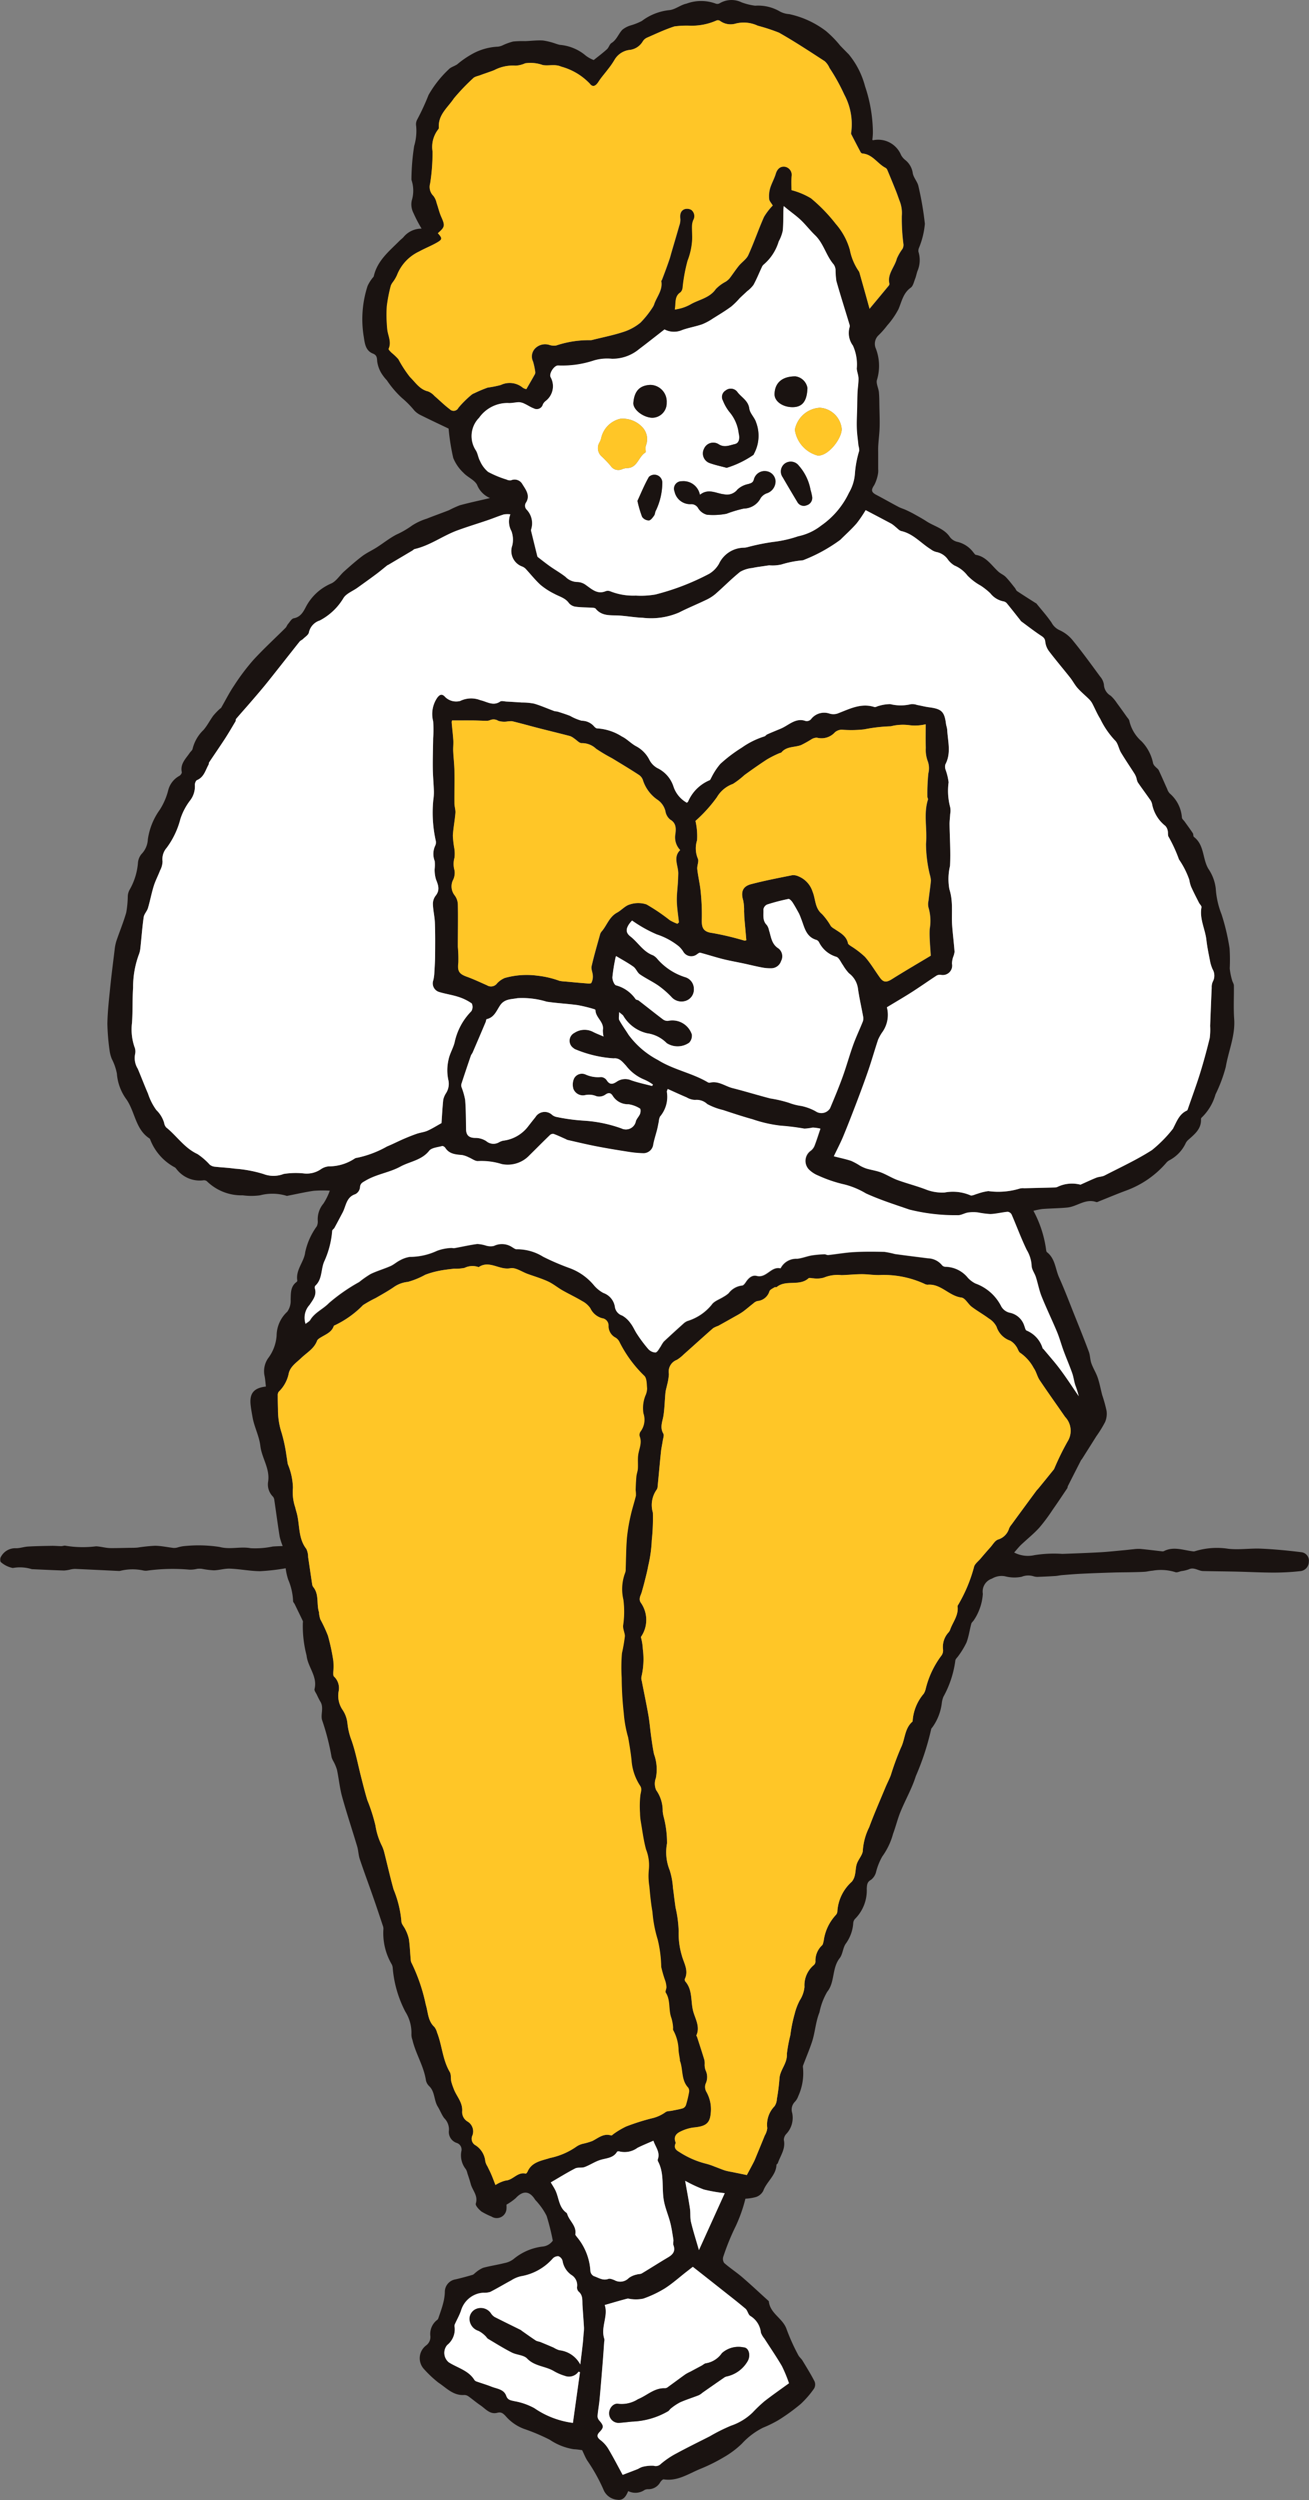
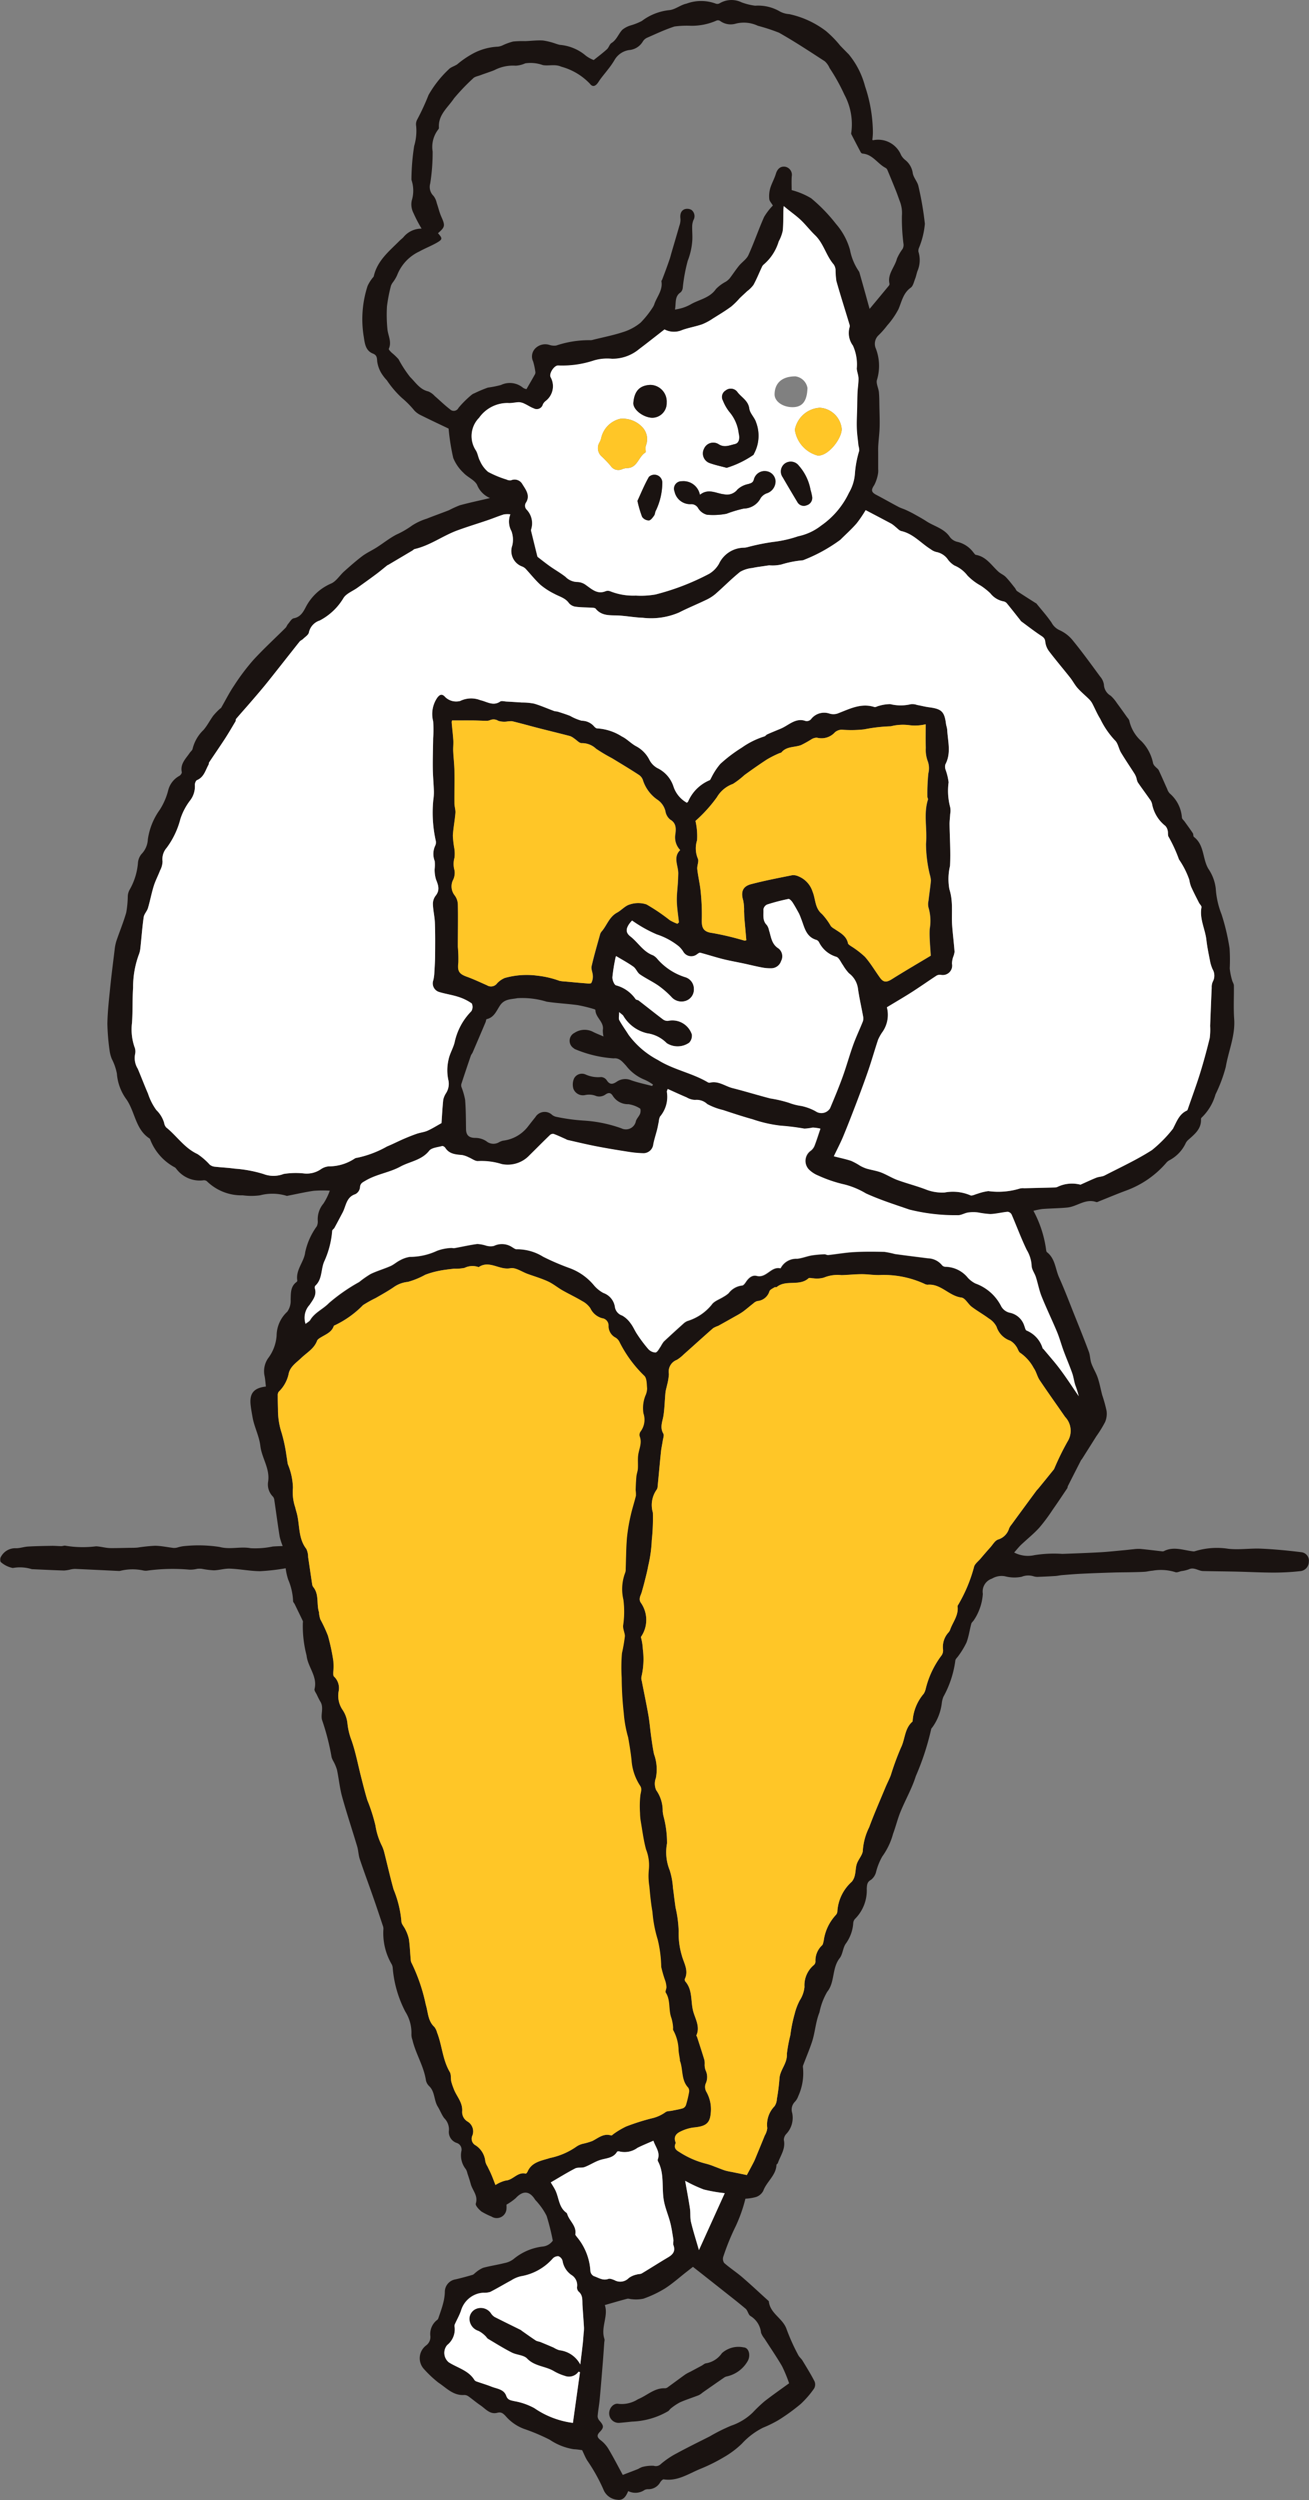
<svg xmlns="http://www.w3.org/2000/svg" id="グループ_10532" data-name="グループ 10532" width="120.65" height="230.364" viewBox="0 0 120.65 230.364">
  <rect x="0" y="0" width="120.65" height="230.364" fill="#808080" stroke="none" />
  <defs>
    <style>
      .cls-1 {
        fill: none;
      }

      .cls-2 {
        clip-path: url(#clip-path);
      }

      .cls-3 {
        fill: #1a1311;
      }

      .cls-4 {
        fill: #fff;
      }

      .cls-5 {
        fill: #ffc627;
      }
    </style>
    <clipPath id="clip-path">
      <rect id="長方形_23608" data-name="長方形 23608" class="cls-1" width="120.65" height="230.364" />
    </clipPath>
  </defs>
  <g id="グループ_10531" data-name="グループ 10531" class="cls-2">
    <path id="パス_48409" data-name="パス 48409" class="cls-3" d="M95.247,111.554a10.448,10.448,0,0,1,1.176,3.629c.014.067.027.155.073.19.765.586.768,1.543,1.119,2.326.539,1.2,1,2.435,1.493,3.659.425,1.061.855,2.122,1.251,3.194.125.337.111.725.233,1.064.162.454.432.871.586,1.327.177.522.272,1.072.415,1.606a12.834,12.834,0,0,1,.4,1.45,1.948,1.948,0,0,1-.136,1.023,10.91,10.91,0,0,1-.8,1.3q-.669,1.063-1.34,2.124c-.018.03-.054.048-.07.078q-.613,1.2-1.222,2.4c-.031.061-.02.145-.057.2-.441.659-.88,1.319-1.335,1.966a16.681,16.681,0,0,1-1.241,1.669c-.521.572-1.134,1.059-1.7,1.594-.2.2-.379.423-.616.693a2.753,2.753,0,0,0,1.873.241,11.392,11.392,0,0,1,2.565-.115c1.168-.042,2.337-.084,3.5-.149.721-.04,1.44-.121,2.158-.186.305-.027.609-.068.913-.095a3.448,3.448,0,0,1,.622-.028c.672.065,1.343.15,2.014.225a.294.294,0,0,0,.154-.02c.883-.453,1.758-.095,2.636.014a.5.5,0,0,0,.206,0,6.862,6.862,0,0,1,3.1-.231c.993.112,2.013-.057,3.018-.012,1.246.056,2.491.177,3.729.33a.781.781,0,0,1,.67.88.872.872,0,0,1-.834.867,22.34,22.34,0,0,1-2.384.129c-1.144,0-2.29-.063-3.434-.089-1.034-.023-2.069-.029-3.1-.053-.437-.011-.825-.391-1.308-.159a3.051,3.051,0,0,1-.691.165c-.186.04-.41.156-.555.094a4.448,4.448,0,0,0-2.1-.133c-.241.013-.48.084-.722.1-.408.026-.816.032-1.225.041-.583.013-1.167.011-1.75.03-.952.029-1.905.064-2.856.11-.6.029-1.19.079-1.785.127-.207.016-.411.068-.618.081q-.771.049-1.543.076a1.215,1.215,0,0,1-.464-.049,1.636,1.636,0,0,0-1.1.044,3.412,3.412,0,0,1-1.531-.045,1.72,1.72,0,0,0-1.2.213,1.257,1.257,0,0,0-.847,1.4,4.8,4.8,0,0,1-.366,1.568,4.641,4.641,0,0,1-.456.855c-.069.119-.207.211-.24.335-.156.576-.234,1.178-.444,1.731a7.4,7.4,0,0,1-.741,1.226c-.1.154-.286.3-.289.452a9.4,9.4,0,0,1-1.1,3.325,2.253,2.253,0,0,0-.141.544,4.793,4.793,0,0,1-.871,2.263c-.041.055-.105.11-.112.171a24.229,24.229,0,0,1-1.42,4.339c-.353,1.129-.959,2.176-1.409,3.277-.268.658-.433,1.358-.683,2.024a6.442,6.442,0,0,1-1,2.1,5.646,5.646,0,0,0-.58,1.471,1.351,1.351,0,0,1-.447.669c-.376.2-.376.471-.4.816a3.708,3.708,0,0,1-1.043,2.75.632.632,0,0,0-.2.406,3.617,3.617,0,0,1-.707,1.938c-.258.388-.262.956-.545,1.313-.733.926-.426,2.219-1.15,3.1a6.035,6.035,0,0,0-.712,1.89c-.367.912-.4,1.872-.707,2.775-.239.714-.536,1.407-.8,2.111a.388.388,0,0,0-.014.2,5.12,5.12,0,0,1-.44,2.647,1.436,1.436,0,0,1-.288.492,1.019,1.019,0,0,0-.267,1.044,2.164,2.164,0,0,1-.551,1.944.82.82,0,0,0-.218.545c.18.817-.313,1.441-.553,2.135-.021.062-.124.107-.126.163-.042.978-.907,1.538-1.215,2.388a1.175,1.175,0,0,1-.653.566,4.261,4.261,0,0,1-.995.161,13.6,13.6,0,0,1-.9,2.545,21.887,21.887,0,0,0-1.133,2.78.665.665,0,0,0,.078.6c.533.467,1.136.856,1.673,1.319.83.715,1.628,1.467,2.44,2.2.1,1.145,1.32,1.579,1.648,2.61a18.642,18.642,0,0,0,1.068,2.36c.089.182.274.316.381.492.384.633.776,1.264,1.114,1.921a.748.748,0,0,1-.031.652,8.653,8.653,0,0,1-1.254,1.447,18.175,18.175,0,0,1-2.05,1.483,11.352,11.352,0,0,1-1.4.686,6.678,6.678,0,0,0-1.956,1.474,8.374,8.374,0,0,1-1.7,1.27,15.577,15.577,0,0,1-2.109,1.046c-1.092.444-2.111,1.172-3.4.976-.094-.014-.248.157-.324.275a1.25,1.25,0,0,1-1.082.633.719.719,0,0,0-.355.066,1.486,1.486,0,0,1-1.509.106c-.2.47-.448.885-1,.8a1.5,1.5,0,0,1-1.286-.947,16.01,16.01,0,0,0-1.487-2.662c-.18-.291-.305-.614-.475-.964-.218-.025-.493-.078-.771-.084a5.444,5.444,0,0,1-2.212-.873,17.992,17.992,0,0,0-2.345-.992,4.133,4.133,0,0,1-1.73-1.2c-.225-.234-.4-.389-.755-.294-.687.183-1.086-.365-1.564-.689-.374-.254-.719-.551-1.089-.813a.664.664,0,0,0-.387-.137c-1.021.08-1.664-.656-2.4-1.143a10.345,10.345,0,0,1-1.387-1.316,1.475,1.475,0,0,1,.252-2.1.963.963,0,0,0,.4-.868,1.629,1.629,0,0,1,.58-1.453.37.37,0,0,0,.14-.15c.16-.468.336-.935.456-1.415A4.475,4.475,0,0,0,41,211.191a1.169,1.169,0,0,1,.99-1.176c.525-.121,1.048-.262,1.564-.415.122-.036.213-.168.325-.243a2.5,2.5,0,0,1,.658-.408c.647-.174,1.314-.269,1.963-.435a1.954,1.954,0,0,0,.845-.377,5.141,5.141,0,0,1,2.646-1.142,1.291,1.291,0,0,0,.961-.545,21.019,21.019,0,0,0-.569-2.277,5.824,5.824,0,0,0-.82-1.224c-.08-.113-.2-.2-.27-.319-.507-.782-1.11-.8-1.756-.1a5.059,5.059,0,0,1-.853.6c0,.067.009.218,0,.37a.9.9,0,0,1-1.385.727,6.8,6.8,0,0,1-.916-.455c-.238-.188-.586-.56-.53-.738.235-.739-.311-1.217-.468-1.813-.087-.331-.2-.655-.307-.98a1.137,1.137,0,0,0-.146-.381,2.04,2.04,0,0,1-.412-1.63.641.641,0,0,0-.427-.784,1.067,1.067,0,0,1-.714-1.166,1.459,1.459,0,0,0-.438-1.12c-.239-.322-.379-.716-.592-1.059-.365-.588-.25-1.37-.793-1.889a1.034,1.034,0,0,1-.3-.543c-.2-1.32-.95-2.449-1.246-3.732a1.363,1.363,0,0,1-.088-.513,3.652,3.652,0,0,0-.565-2.076,10.593,10.593,0,0,1-1.159-4.006.824.824,0,0,0-.093-.351,5.685,5.685,0,0,1-.766-3.244.722.722,0,0,0-.05-.306c-.3-.9-.6-1.812-.918-2.713-.4-1.146-.826-2.285-1.211-3.436-.126-.376-.128-.792-.242-1.173-.454-1.526-.962-3.038-1.385-4.572-.224-.812-.3-1.664-.476-2.49a4.123,4.123,0,0,0-.321-.764,1.861,1.861,0,0,1-.172-.381,21.9,21.9,0,0,0-.866-3.394c-.18-.5.176-1.162-.163-1.722-.126-.209-.23-.431-.335-.651-.082-.172-.247-.375-.21-.521.295-1.166-.629-2.028-.734-3.1a10.7,10.7,0,0,1-.343-3.011.288.288,0,0,0,0-.154c-.247-.52-.5-1.037-.751-1.555-.046-.094-.145-.182-.148-.273a5.589,5.589,0,0,0-.452-1.991,5.643,5.643,0,0,1-.233-1.044,18.993,18.993,0,0,1-2.358.271c-.926-.007-1.849-.2-2.776-.236-.49-.021-.985.145-1.48.156a7.9,7.9,0,0,1-1.126-.142,2.013,2.013,0,0,0-.4,0,2.785,2.785,0,0,1-.723.081,17.246,17.246,0,0,0-3.82.079,1.1,1.1,0,0,1-.417,0,4.679,4.679,0,0,0-2.142.029.767.767,0,0,1-.1.014c-1.356-.065-2.713-.132-4.069-.193a2.06,2.06,0,0,0-.4.05,3.318,3.318,0,0,1-.614.1c-.971-.029-1.942-.079-2.913-.123a.154.154,0,0,1-.052,0,3.654,3.654,0,0,0-1.758-.11,2.384,2.384,0,0,1-1.09-.531c-.077-.048-.089-.3-.041-.428a1.493,1.493,0,0,1,1.437-.861c.365,0,.727-.136,1.094-.156.745-.043,1.493-.054,2.24-.067.274,0,.549.027.825.03.138,0,.293-.074.413-.035a9.781,9.781,0,0,0,2.794.05c.327.014.652.094.978.137a3.2,3.2,0,0,0,.451.029c.55,0,1.1-.015,1.649-.026.25,0,.5,0,.748-.022a15.169,15.169,0,0,1,1.607-.169c.569.007,1.136.132,1.7.2a1.2,1.2,0,0,0,.35-.034,3.252,3.252,0,0,1,.559-.126,12.864,12.864,0,0,1,3.339.069c.991.266,1.916-.064,2.873.117a7.85,7.85,0,0,0,2.023-.155c.307-.026.617-.031.926-.045a5.738,5.738,0,0,1-.28-.867c-.178-1.112-.323-2.23-.488-3.345a.614.614,0,0,0-.118-.327,1.579,1.579,0,0,1-.456-1.4c.179-1.2-.585-2.171-.716-3.275-.111-.939-.567-1.756-.722-2.665-.065-.378-.138-.755-.178-1.137-.109-1.048.293-1.552,1.409-1.679-.036-.312-.056-.629-.114-.938a2.11,2.11,0,0,1,.309-1.657,3.883,3.883,0,0,0,.794-2.11,3.034,3.034,0,0,1,.985-2.193,1.727,1.727,0,0,0,.307-1.115c.022-.605-.017-1.2.539-1.617a.178.178,0,0,0,.076-.13c-.168-1,.631-1.731.727-2.616a6.311,6.311,0,0,1,1.072-2.394,1.035,1.035,0,0,0,.087-.486,2.246,2.246,0,0,1,.52-1.6,5.6,5.6,0,0,0,.588-1.192,11.214,11.214,0,0,0-1.477.012c-.8.114-1.591.3-2.386.452-.034.007-.072.027-.1.017a4.5,4.5,0,0,0-2.471-.052,6.008,6.008,0,0,1-1.586,0,4.553,4.553,0,0,1-3.317-1.306.441.441,0,0,0-.326-.076,2.688,2.688,0,0,1-2.418-.977c-.07-.077-.128-.183-.216-.222a4.911,4.911,0,0,1-2.222-2.472c-.032-.062-.043-.152-.094-.183-1.293-.832-1.327-2.423-2.111-3.577a4.6,4.6,0,0,1-.9-2.407,4.985,4.985,0,0,0-.47-1.349,3.261,3.261,0,0,1-.192-.7,20.648,20.648,0,0,1-.214-2.539c.02-1.129.15-2.258.264-3.384s.263-2.266.4-3.4a4.251,4.251,0,0,1,.159-.822c.3-.885.661-1.75.916-2.645a9.138,9.138,0,0,0,.141-1.493,1.36,1.36,0,0,1,.165-.595,5.915,5.915,0,0,0,.774-2.5,1.448,1.448,0,0,1,.324-.795,2.074,2.074,0,0,0,.586-1.349,6.157,6.157,0,0,1,1.1-2.733,6.046,6.046,0,0,0,.766-1.75,2.1,2.1,0,0,1,1.039-1.373c.11-.059.244-.247.224-.345-.163-.768.369-1.234.731-1.774.085-.126.24-.235.264-.369a3.586,3.586,0,0,1,1.007-1.743c.349-.4.586-.886.9-1.314a6.249,6.249,0,0,1,.607-.632c.037-.037.1-.057.121-.1.395-.68.748-1.388,1.187-2.038a20.226,20.226,0,0,1,1.761-2.343c.949-1.038,1.991-1.99,2.989-2.985.094-.095.133-.241.221-.344.168-.194.33-.5.535-.534.635-.115.885-.608,1.125-1.066a4.728,4.728,0,0,1,2.335-2.144c.461-.213.771-.738,1.171-1.1.553-.492,1.109-.986,1.7-1.431.406-.3.882-.514,1.311-.788.615-.392,1.189-.859,1.834-1.19a8.217,8.217,0,0,0,1.427-.827,5.356,5.356,0,0,1,1.357-.632c.677-.272,1.367-.511,2.045-.78a9.81,9.81,0,0,1,.994-.452c.867-.237,1.749-.423,2.788-.668a2.205,2.205,0,0,1-1.2-1.232c-.247-.449-.86-.68-1.233-1.081a3.861,3.861,0,0,1-.955-1.376,20.257,20.257,0,0,1-.43-2.71c-.769-.368-1.675-.794-2.573-1.239a2.008,2.008,0,0,1-.584-.426,8.656,8.656,0,0,0-1.154-1.167,9.034,9.034,0,0,1-1.38-1.619,4.113,4.113,0,0,1-.53-.693,2.9,2.9,0,0,1-.359-1.036c-.025-.343-.021-.585-.4-.734-.66-.257-.744-.914-.829-1.485a9.939,9.939,0,0,1,.338-4.734,3.426,3.426,0,0,1,.4-.669c.055-.087.157-.158.179-.251.324-1.423,1.411-2.288,2.367-3.248.111-.111.239-.207.349-.319a2.15,2.15,0,0,1,1.687-.805,12.972,12.972,0,0,1-.753-1.443,1.728,1.728,0,0,1-.153-1.148,3.069,3.069,0,0,0-.008-1.837.5.5,0,0,1-.022-.1,20.839,20.839,0,0,1,.252-3.088,4.849,4.849,0,0,0,.184-1.83.921.921,0,0,1,.074-.563,21.749,21.749,0,0,0,1.068-2.306,10.072,10.072,0,0,1,1.847-2.349c.2-.222.544-.3.8-.477a8.619,8.619,0,0,1,1.415-.972A5.365,5.365,0,0,1,45.882,4.3a1.377,1.377,0,0,0,.5-.15,5.523,5.523,0,0,1,.907-.323,8.794,8.794,0,0,1,1.119-.037c.548-.02,1.1-.092,1.645-.058a6.112,6.112,0,0,1,1.147.285,3.837,3.837,0,0,0,.391.115,4.238,4.238,0,0,1,2.407,1,2.923,2.923,0,0,0,.725.4c.439-.352.85-.656,1.225-1,.171-.155.23-.453.414-.568.482-.3.639-.843,1-1.223a2.242,2.242,0,0,1,.767-.4,5.672,5.672,0,0,0,1.03-.409A5.045,5.045,0,0,1,61.68.935c.544-.044,1.044-.488,1.594-.6a3.872,3.872,0,0,1,2.7,0,.433.433,0,0,0,.373-.042,2.131,2.131,0,0,1,2.01-.075A5.585,5.585,0,0,0,69.6.525a3.984,3.984,0,0,1,2.294.539,2.09,2.09,0,0,0,.847.237,8.539,8.539,0,0,1,3.39,1.561A9.786,9.786,0,0,1,77.438,4.2c.262.272.527.544.795.811a7.693,7.693,0,0,1,1.5,2.945,13.594,13.594,0,0,1,.721,4.188,5.735,5.735,0,0,1-.05.736c.009.006.039.044.063.042a2.281,2.281,0,0,1,2.583,1.363,1.509,1.509,0,0,0,.362.438,1.873,1.873,0,0,1,.716,1.225c.066.424.446.8.527,1.223a29.027,29.027,0,0,1,.59,3.453,7.539,7.539,0,0,1-.537,2.2.711.711,0,0,0-.056.368,2.577,2.577,0,0,1-.093,1.793c-.08.23-.121.475-.211.7-.115.288-.186.666-.408.824-.7.5-.826,1.274-1.131,1.983a7.484,7.484,0,0,1-1.034,1.493,7.786,7.786,0,0,1-.83.934,1.084,1.084,0,0,0-.215,1.205,4.451,4.451,0,0,1,.107,2.853c-.12.321.132.769.171,1.163.042.428.037.859.045,1.289.012.647.039,1.295.021,1.942-.014.552-.09,1.1-.124,1.656-.018.285-.008.573-.009.859,0,.447,0,.894,0,1.341a1.6,1.6,0,0,1-.014.409,3.53,3.53,0,0,1-.342,1.049c-.308.46-.3.661.2.92.684.357,1.352.743,2.033,1.1.208.11.438.173.653.27.251.115.5.236.743.37.4.224.81.446,1.2.7.717.461,1.608.651,2.131,1.428a1.185,1.185,0,0,0,.733.46,2.581,2.581,0,0,1,1.443.974c.074.073.137.2.22.216.961.162,1.437.963,2.079,1.548.2.185.485.292.676.487.307.315.571.671.849,1.014.074.092.111.23.2.292.559.373,1.128.73,1.694,1.092.029.019.069.029.089.054.47.581.971,1.141,1.393,1.756a1.558,1.558,0,0,0,.745.7,3.344,3.344,0,0,1,1.247.985c.867,1.064,1.673,2.18,2.488,3.288a1.45,1.45,0,0,1,.347.742,1.233,1.233,0,0,0,.62,1.019,3.464,3.464,0,0,1,.568.669c.312.417.612.843.913,1.268.091.127.226.255.245.395a3.545,3.545,0,0,0,1.107,1.856,4.029,4.029,0,0,1,1.082,2.052.729.729,0,0,0,.2.293c.1.119.255.208.32.342.272.571.519,1.154.78,1.729a1.06,1.06,0,0,0,.229.4,3.232,3.232,0,0,1,1.125,2.233c.016.127.161.237.245.354.255.358.518.712.761,1.078.064.1.027.286.1.344.971.738.779,2,1.33,2.934a4.052,4.052,0,0,1,.682,1.809,7.861,7.861,0,0,0,.535,2.391,20.045,20.045,0,0,1,.739,3.124,16.585,16.585,0,0,1,.015,1.861,6.18,6.18,0,0,0,.215,1.082c.04.168.164.325.167.489.017,1.025-.047,2.054.027,3.074.112,1.546-.522,2.949-.773,4.423a13.422,13.422,0,0,1-.946,2.534,4.74,4.74,0,0,1-1.272,2.132.2.2,0,0,0-.068.137c.051.934-.613,1.419-1.207,1.954a1.018,1.018,0,0,0-.232.339,3.416,3.416,0,0,1-1.471,1.508,1.013,1.013,0,0,0-.245.185,8.914,8.914,0,0,1-3.724,2.6c-.832.305-1.648.653-2.473.979-.1.039-.218.115-.3.087-.994-.352-1.767.417-2.668.505-.761.074-1.53.077-2.292.134a6.836,6.836,0,0,0-.832.168M81.74,92.809a2.754,2.754,0,0,1-.453,2.346,4.267,4.267,0,0,0-.353.637c-.306.918-.57,1.851-.882,2.768-.34,1-.707,1.983-1.081,2.967-.411,1.083-.83,2.164-1.275,3.234-.242.585-.542,1.147-.846,1.783.56.143,1.087.25,1.594.418a5.926,5.926,0,0,1,.815.443,3.448,3.448,0,0,0,.6.269c.443.13.91.194,1.34.356.52.2,1,.507,1.518.7.9.326,1.829.56,2.717.908a4.112,4.112,0,0,0,1.627.241,4.1,4.1,0,0,1,2.364.254c.145.087.446-.085.675-.142a4.847,4.847,0,0,1,.991-.242,6.773,6.773,0,0,0,2.882-.229,1.087,1.087,0,0,1,.415-.033c.962-.025,1.924-.045,2.884-.073a.74.74,0,0,0,.248-.077,3.072,3.072,0,0,1,2.063-.179c.567-.252,1.009-.464,1.465-.645.241-.095.529-.085.755-.2,1.467-.757,2.976-1.452,4.362-2.339a12.029,12.029,0,0,0,1.95-1.981c.012-.012.012-.033.02-.048.322-.609.543-1.293,1.249-1.611.07-.031.1-.169.133-.263.365-1.052.752-2.1,1.082-3.158s.628-2.16.893-3.252a5.8,5.8,0,0,0,.042-1.133c.044-1.173.09-2.347.144-3.519a1.188,1.188,0,0,1,.1-.556,1.154,1.154,0,0,0-.02-1.148,3.545,3.545,0,0,1-.211-.642c-.132-.681-.279-1.361-.357-2.049-.114-1.008-.653-1.951-.454-3.012.023-.124-.161-.28-.237-.429-.246-.488-.5-.973-.722-1.472a3.353,3.353,0,0,1-.165-.633,7.745,7.745,0,0,0-.951-1.876,13.4,13.4,0,0,0-.941-2.057c-.109-.143-.043-.409-.1-.608a.9.9,0,0,0-.217-.427,3.338,3.338,0,0,1-1.22-2.017,1.138,1.138,0,0,0-.224-.451c-.361-.52-.741-1.028-1.1-1.552a1.8,1.8,0,0,1-.121-.4,1.857,1.857,0,0,0-.166-.371c-.416-.653-.856-1.291-1.252-1.955-.221-.37-.279-.889-.577-1.149a7.9,7.9,0,0,1-1.34-1.966c-.283-.45-.484-.951-.736-1.422a1.7,1.7,0,0,0-.305-.4c-.341-.337-.717-.639-1.034-1-.265-.3-.448-.665-.7-.979-.646-.819-1.325-1.612-1.954-2.442a1.787,1.787,0,0,1-.336-.868c-.033-.346-.237-.448-.475-.607-.594-.4-1.16-.836-1.735-1.26a.623.623,0,0,1-.1-.123c-.408-.514-.81-1.03-1.226-1.537a.528.528,0,0,0-.3-.182,2.039,2.039,0,0,1-1.224-.744,6.2,6.2,0,0,0-.885-.706,5.131,5.131,0,0,1-1.228-.934,2.949,2.949,0,0,0-1.206-.927,2.18,2.18,0,0,1-.574-.516,1.67,1.67,0,0,0-1.087-.726,1.346,1.346,0,0,1-.511-.247c-.9-.559-1.61-1.433-2.715-1.682-.2-.045-.365-.255-.545-.391a2.991,2.991,0,0,0-.361-.28c-.765-.411-1.534-.811-2.383-1.257a11.04,11.04,0,0,1-.829,1.218c-.464.536-1,1.011-1.5,1.512a14.691,14.691,0,0,1-3.45,1.889,9.475,9.475,0,0,0-1.969.382,3.54,3.54,0,0,1-1.12.084c-.118.008-.235.029-.351.046-.41.063-.825.106-1.229.2a2.8,2.8,0,0,0-1.117.351c-.8.638-1.514,1.376-2.285,2.048a3.9,3.9,0,0,1-.877.551c-.816.395-1.66.734-2.466,1.148a6.523,6.523,0,0,1-3.359.486c-.7-.027-1.405-.155-2.11-.2-.79-.055-1.63.1-2.227-.639-.058-.072-.219-.08-.334-.088-.5-.031-1-.02-1.487-.088a.987.987,0,0,1-.632-.324c-.337-.49-.875-.6-1.343-.86a6.476,6.476,0,0,1-1.266-.816c-.505-.457-.928-1-1.393-1.5a.968.968,0,0,0-.3-.2,1.521,1.521,0,0,1-.924-1.953,2.325,2.325,0,0,0-.079-1.314,1.824,1.824,0,0,1-.1-1.547,2.264,2.264,0,0,0-.6.009c-.5.155-.979.358-1.472.526-.931.319-1.873.6-2.8.942-1.349.492-2.521,1.394-3.945,1.721-.078.018-.141.1-.215.142q-1.12.666-2.241,1.328c-.014.009-.037,0-.049.014-.345.274-.681.559-1.033.822-.58.433-1.169.855-1.759,1.275-.422.3-.979.506-1.25.907a5.524,5.524,0,0,1-2.2,2.094,1.488,1.488,0,0,0-1,1.1c-.038.225-.342.41-.535.6-.1.095-.241.144-.323.246-.987,1.239-1.96,2.488-2.949,3.725-.458.573-.937,1.128-1.414,1.684s-.993,1.129-1.481,1.7c-.05.06-.027.178-.07.25-.316.533-.628,1.07-.966,1.589-.477.735-.976,1.454-1.461,2.184-.037.053-.014.144-.046.2-.294.522-.423,1.16-1.072,1.432a.558.558,0,0,0-.193.461,2.115,2.115,0,0,1-.44,1.413,5.712,5.712,0,0,0-.891,1.69,7.639,7.639,0,0,1-1.267,2.671,1.578,1.578,0,0,0-.382,1.251,1.822,1.822,0,0,1-.227.832c-.184.482-.43.942-.582,1.433-.209.67-.336,1.366-.537,2.04-.087.292-.351.544-.392.834-.136.942-.2,1.894-.305,2.841a2.285,2.285,0,0,1-.161.659,8.661,8.661,0,0,0-.511,3c-.07,1.076-.02,2.16-.1,3.236a4.98,4.98,0,0,0,.223,2.209,1.1,1.1,0,0,1,.063.668,1.862,1.862,0,0,0,.244,1.353c.323.761.616,1.535.945,2.294a5.464,5.464,0,0,0,.769,1.516,2.7,2.7,0,0,1,.717,1.176.8.8,0,0,0,.189.42c.985.785,1.678,1.9,2.881,2.452a6.081,6.081,0,0,1,1.134.974.861.861,0,0,0,.428.185c.624.072,1.253.094,1.873.183a11.9,11.9,0,0,1,2.639.49,2.59,2.59,0,0,0,1.873,0,7.039,7.039,0,0,1,1.9-.044,2.3,2.3,0,0,0,1.532-.393,1.5,1.5,0,0,1,.726-.263,4.282,4.282,0,0,0,2.343-.69.557.557,0,0,1,.294-.105,9.521,9.521,0,0,0,2.733-1.04c.528-.215,1.037-.479,1.56-.706.391-.169.788-.328,1.191-.466.322-.11.674-.142.982-.278.431-.191.833-.448,1.288-.7.046-.665.082-1.409.159-2.148a1.91,1.91,0,0,1,.26-.616,1.592,1.592,0,0,0,.2-1.251,4.268,4.268,0,0,1,.018-1.785c.1-.548.414-1.052.562-1.6a5.794,5.794,0,0,1,1.55-2.91.747.747,0,0,0,.038-.715,4.516,4.516,0,0,0-1.249-.609c-.589-.19-1.213-.272-1.8-.46a.83.83,0,0,1-.491-1.078,3.9,3.9,0,0,0,.093-.712c.032-.551.065-1.1.069-1.655.007-.972.015-1.946-.021-2.917-.021-.572-.162-1.139-.182-1.71a1.249,1.249,0,0,1,.243-.775c.423-.513.258-.977.045-1.5a3.09,3.09,0,0,1-.129-.951,3.77,3.77,0,0,0,.008-.751,1.793,1.793,0,0,1,.07-1.471.745.745,0,0,0,.015-.45,11.954,11.954,0,0,1-.218-3.694,4.911,4.911,0,0,0,.056-.832c-.023-.709-.093-1.418-.1-2.126-.011-.917.021-1.835.034-2.752a10.33,10.33,0,0,0,0-1.556,2.662,2.662,0,0,1,.381-2.175c.262-.337.465-.364.749-.039a1.449,1.449,0,0,0,1.362.343,2.284,2.284,0,0,1,1.862-.07c.588.121,1.173.575,1.825.123.127-.088.372-.012.561,0,.48.027.958.057,1.437.091a5.5,5.5,0,0,1,1.135.105c.626.183,1.224.453,1.838.678.112.042.243.029.358.066.375.121.751.239,1.117.383a4.644,4.644,0,0,0,1.063.446,1.522,1.522,0,0,1,1.11.482c.082.1.212.229.315.224a4.738,4.738,0,0,1,2.282.746c.492.235.879.685,1.367.928a2.887,2.887,0,0,1,1.17,1.223,1.829,1.829,0,0,0,.723.755,2.867,2.867,0,0,1,1.505,1.729,2.673,2.673,0,0,0,1.223,1.47.527.527,0,0,0,.114-.106,3.724,3.724,0,0,1,1.98-1.968c.075-.026.113-.164.168-.25a6.047,6.047,0,0,1,.824-1.254,13.361,13.361,0,0,1,1.982-1.5,7.439,7.439,0,0,1,2.081-1.031c.093-.024.158-.14.25-.182.293-.135.593-.255.889-.381.2-.084.4-.158.592-.259.624-.326,1.194-.852,1.976-.628a.521.521,0,0,0,.626-.185,1.529,1.529,0,0,1,1.665-.468,1.229,1.229,0,0,0,.727,0c1.1-.414,2.161-1,3.41-.606.11.035.262-.077.4-.1a3.814,3.814,0,0,1,1.062-.167,4.006,4.006,0,0,0,1.9.008,1.226,1.226,0,0,1,.564.068c.378.069.75.168,1.13.217,1.139.149,1.4.4,1.545,1.513.024.19.1.375.112.564.058,1.065.386,2.144-.168,3.184a.815.815,0,0,0,.018.492,5.4,5.4,0,0,1,.281,1.159,5.848,5.848,0,0,0,.146,2.3,1.638,1.638,0,0,1,0,.622c-.015.31-.063.62-.059.93.015,1.283.114,2.571.043,3.849a5.213,5.213,0,0,0-.058,2.152,4.678,4.678,0,0,1,.194.934,6.825,6.825,0,0,1,.042.82c.008.511-.02,1.024.015,1.532.057.828.164,1.651.225,2.479a1.947,1.947,0,0,1-.137.5,2.077,2.077,0,0,0-.1.592.869.869,0,0,1-1.037,1.03.642.642,0,0,0-.382.07c-.76.5-1.5,1.022-2.265,1.511-.737.471-1.494.91-2.321,1.411M45.664,201.317a3.075,3.075,0,0,1,.917-.4c.689-.036,1.1-.823,1.853-.64.041.01.136-.11.17-.185.394-.9,1.311-1.006,2.071-1.255a6.524,6.524,0,0,0,2.452-1.06,1.8,1.8,0,0,1,.62-.259,5.815,5.815,0,0,0,.83-.247c.552-.277,1.039-.735,1.742-.509.057.018.157-.107.242-.159a7.411,7.411,0,0,1,1.132-.669,20.86,20.86,0,0,1,2.325-.742,3.5,3.5,0,0,0,1.3-.575c.149-.114.4-.094.6-.136.339-.07.684-.123,1.012-.226a.513.513,0,0,0,.276-.31,10.025,10.025,0,0,0,.278-1.166.562.562,0,0,0-.081-.424c-.664-.7-.454-1.668-.762-2.475-.012-.03.008-.07,0-.1-.042-.285-.1-.568-.125-.854a4.027,4.027,0,0,0-.486-1.853c-.048-.077-.006-.207-.022-.31a3.9,3.9,0,0,0-.15-.814c-.294-.754-.058-1.621-.52-2.345-.07-.109.065-.335.061-.505a2.31,2.31,0,0,0-.1-.559,11.388,11.388,0,0,1-.382-1.312,11.348,11.348,0,0,0-.327-2.524,11.73,11.73,0,0,1-.482-2.549c-.139-.774-.212-1.561-.285-2.347a5.972,5.972,0,0,1-.043-1.588,3.935,3.935,0,0,0-.264-1.814c-.223-.83-.331-1.692-.477-2.542a5.018,5.018,0,0,1-.074-.806,8.966,8.966,0,0,1,.039-1.7c.055-.3.155-.553-.036-.826a4.871,4.871,0,0,1-.786-2.344c-.073-.7-.189-1.4-.311-2.092a11.112,11.112,0,0,1-.406-2.241,31.433,31.433,0,0,1-.192-3.262,15.392,15.392,0,0,1,.025-2.258,16.081,16.081,0,0,0,.272-1.586c-.008-.3-.183-.627-.167-.95a8.617,8.617,0,0,0,.027-2.408,4.226,4.226,0,0,1,.178-2.513.917.917,0,0,0,.034-.311c.036-.953.036-1.909.116-2.859a15.986,15.986,0,0,1,.342-2.052c.133-.619.338-1.222.486-1.839a2.7,2.7,0,0,0-.027-.509c.014-.425.032-.85.072-1.273.022-.238.12-.469.134-.707.027-.425-.026-.858.033-1.278.078-.561.37-1.1.14-1.691a.524.524,0,0,1,.073-.45,1.825,1.825,0,0,0,.268-1.679,3.114,3.114,0,0,1,.182-1.636,1.622,1.622,0,0,0,.155-.66c-.037-.4-.016-.938-.258-1.167a11.411,11.411,0,0,1-2.3-3.144.951.951,0,0,0-.34-.368,1.2,1.2,0,0,1-.654-1.065.678.678,0,0,0-.6-.73,1.706,1.706,0,0,1-1.078-.919,2.059,2.059,0,0,0-.755-.66c-.6-.355-1.225-.651-1.828-.994-.448-.256-.852-.6-1.316-.812-.6-.276-1.242-.464-1.866-.689-.535-.193-1.114-.622-1.6-.529-1.009.194-1.938-.777-2.922-.1a1.654,1.654,0,0,0-1.3.067,4.168,4.168,0,0,1-.969.075c-.48.054-.962.109-1.434.206a7.775,7.775,0,0,0-1.213.351,7.388,7.388,0,0,1-1.606.658,2.691,2.691,0,0,0-1.281.47c-.538.371-1.113.687-1.679,1.015a11.127,11.127,0,0,0-1.167.651A9.094,9.094,0,0,1,30.88,122.1c-.046.014-.11.048-.123.088-.182.538-.666.73-1.1.987-.162.1-.376.209-.435.364-.279.738-.944,1.087-1.466,1.591-.448.434-1.042.8-1.162,1.495a3.209,3.209,0,0,1-.913,1.615.588.588,0,0,0-.082.367c0,.416.011.833.021,1.251a6.776,6.776,0,0,0,.336,2.175,14.361,14.361,0,0,1,.45,2.136c.049.25.067.508.125.756A6.008,6.008,0,0,1,27,137.082a4.334,4.334,0,0,0,.217,1.823c.042.2.111.4.16.606.26,1.073.114,2.249.857,3.2a1.727,1.727,0,0,1,.166.756c.13.851.249,1.7.38,2.554a.535.535,0,0,0,.115.232c.541.694.256,1.572.519,2.327.006.014-.011.036-.008.051a2.676,2.676,0,0,0,.119.57,13.426,13.426,0,0,1,.7,1.505,19.158,19.158,0,0,1,.5,2.337,6.476,6.476,0,0,1-.006,1.024c0,.137-.017.332.061.4a1.457,1.457,0,0,1,.428,1.384,2.31,2.31,0,0,0,.339,1.652,2.719,2.719,0,0,1,.474,1.275,6.071,6.071,0,0,0,.384,1.589c.379,1.088.589,2.235.876,3.356.183.717.36,1.437.576,2.145a15.938,15.938,0,0,1,.747,2.331,6.305,6.305,0,0,0,.588,1.859,3.256,3.256,0,0,1,.215.586c.292,1.145.548,2.3.866,3.438A9.966,9.966,0,0,1,37,177.02c-.006.259.261.518.379.788a3.545,3.545,0,0,1,.316.876c.088.632.11,1.273.167,1.91a.693.693,0,0,0,.09.3,16.194,16.194,0,0,1,1.295,3.814c.22.7.183,1.492.791,2.053a1.383,1.383,0,0,1,.249.515c.467,1.189.506,2.513,1.176,3.643.139.235.074.583.134.873a5.455,5.455,0,0,0,.207.622c.241.71.854,1.269.8,2.108a1.017,1.017,0,0,0,.508.965,1.053,1.053,0,0,1,.423,1.3.686.686,0,0,0,.309.887,1.975,1.975,0,0,1,.891,1.477,1.488,1.488,0,0,0,.2.464c.117.248.245.492.352.744.136.318.255.642.38.963m23.171-.915c.259-.486.45-.832.63-1.186.1-.191.173-.391.255-.589.257-.621.514-1.241.766-1.864a1.709,1.709,0,0,0,.229-.676,2.432,2.432,0,0,1,.669-2.019,1.266,1.266,0,0,0,.214-.661,18.955,18.955,0,0,0,.24-1.888c.044-.81.739-1.378.683-2.282a13.6,13.6,0,0,1,.319-1.71,13.309,13.309,0,0,1,.4-1.971,5.559,5.559,0,0,1,.468-1.239,2.808,2.808,0,0,0,.438-1.243A2.427,2.427,0,0,1,75,181.068a.46.46,0,0,0,.158-.309,1.917,1.917,0,0,1,.6-1.508c.1-.085.117-.284.16-.435a4.343,4.343,0,0,1,1.123-2.375.554.554,0,0,0,.139-.38,4,4,0,0,1,1.333-2.684,1.41,1.41,0,0,0,.278-.609c.083-.342.068-.713.182-1.041.152-.436.56-.844.552-1.258a5.651,5.651,0,0,1,.581-2.1c.456-1.235.988-2.442,1.493-3.658.16-.384.359-.752.505-1.141a25.471,25.471,0,0,1,.931-2.529c.395-.789.33-1.779,1.066-2.409.02-.017.014-.067.017-.1a4.324,4.324,0,0,1,1.019-2.467,1.461,1.461,0,0,0,.178-.425,8.422,8.422,0,0,1,1.472-3.115.8.8,0,0,0,.131-.529,1.974,1.974,0,0,1,.515-1.592.852.852,0,0,0,.166-.311c.256-.679.755-1.279.659-2.074-.01-.087.092-.184.133-.28a13.835,13.835,0,0,0,1.376-3.327c.047-.293.394-.542.612-.8q.442-.524.9-1.036c.227-.254.423-.617.709-.718a1.516,1.516,0,0,0,1.018-1.019,1.371,1.371,0,0,1,.219-.353q1.134-1.55,2.273-3.095c.072-.1.162-.183.239-.276q.7-.855,1.39-1.712a.734.734,0,0,0,.071-.14,24.467,24.467,0,0,1,1.2-2.442,1.846,1.846,0,0,0-.226-2.258c-.78-1.133-1.584-2.249-2.348-3.391-.229-.343-.311-.785-.548-1.118a3.985,3.985,0,0,0-1.221-1.383c-.183-.1-.239-.417-.388-.605a1.629,1.629,0,0,0-.55-.526,2.014,2.014,0,0,1-1.267-1.294,1.91,1.91,0,0,0-.709-.754c-.509-.38-1.07-.692-1.576-1.075-.343-.26-.6-.811-.948-.854-1.156-.143-1.9-1.3-3.131-1.181a.706.706,0,0,1-.3-.094,9,9,0,0,0-3.984-.805c-.586.036-1.179-.076-1.769-.074-.624,0-1.247.07-1.87.089a3.305,3.305,0,0,0-1.622.224,2.359,2.359,0,0,1-.973.067c-.153,0-.367-.075-.449,0-.846.763-2.079.1-2.932.807-.043.037-.152-.011-.2.023-.168.109-.409.206-.469.365a1.267,1.267,0,0,1-1.116.9.9.9,0,0,0-.373.222c-.321.248-.628.518-.955.759a6.472,6.472,0,0,1-.662.4q-.807.459-1.618.907a2.564,2.564,0,0,0-.46.208c-.917.805-1.82,1.626-2.733,2.437a3.546,3.546,0,0,1-.614.486,1.165,1.165,0,0,0-.737,1.306,5.023,5.023,0,0,1-.167,1.016c-.044.234-.125.463-.148.7-.066.687-.08,1.38-.175,2.062-.08.573-.372,1.117-.022,1.712.092.155-.02.436-.053.657-.049.338-.128.672-.164,1.011-.11,1.073-.2,2.148-.31,3.22a.542.542,0,0,1-.1.295,2.454,2.454,0,0,0-.335,2.1,18.911,18.911,0,0,1-.1,2.534,12.569,12.569,0,0,1-.331,2.376c-.086.491-.218.974-.337,1.459-.078.316-.169.628-.255.941-.093.336-.346.644-.062,1.025a2.752,2.752,0,0,1-.022,3.125,4.987,4.987,0,0,1,.181,1.112,7.017,7.017,0,0,1-.124,2.53.792.792,0,0,0,.028.411c.2,1.052.425,2.1.609,3.153.113.646.163,1.3.254,1.953.076.548.149,1.1.264,1.636a4.064,4.064,0,0,1,.169,2.2,1.475,1.475,0,0,0,.028,1.112,3.255,3.255,0,0,1,.6,1.951,3.421,3.421,0,0,0,.088.5,9.474,9.474,0,0,1,.312,2.453,4.4,4.4,0,0,0,.245,2.475,6.586,6.586,0,0,1,.3,1.616c.051.323.084.65.126.974.037.286.074.571.116.855a11.158,11.158,0,0,1,.286,2.169,7.029,7.029,0,0,0,.278,2.2c.186.724.676,1.413.283,2.217a.291.291,0,0,0,.07.238c.68.8.457,1.858.721,2.778.192.665.64,1.4.278,2.173-.014.029.049.088.065.137.231.717.465,1.434.684,2.154a2.279,2.279,0,0,1,.014.416,1.452,1.452,0,0,0,.086.5,1.43,1.43,0,0,1,0,1.26.906.906,0,0,0,.058.7,3.26,3.26,0,0,1,.41,2.06c-.081.923-.518,1.163-1.6,1.26a3.777,3.777,0,0,0-1.155.352c-.42.188-.693.5-.476,1.015a.148.148,0,0,1-.008.1c-.176.376.028.6.323.767a8.111,8.111,0,0,0,2.389,1.069,6.015,6.015,0,0,1,.891.294c.319.114.631.25.952.355a5.438,5.438,0,0,0,.612.133l1.4.288M80.151,28.462c.637-.766,1.2-1.442,1.759-2.12a.275.275,0,0,0,.076-.187c-.215-.9.486-1.535.683-2.317a4.438,4.438,0,0,1,.521-.9.8.8,0,0,0,.093-.4,18.028,18.028,0,0,1-.155-2.658,3.009,3.009,0,0,0-.213-1.387c-.11-.295-.208-.593-.324-.884q-.393-.978-.8-1.948a.4.4,0,0,0-.167-.192c-.739-.378-1.179-1.235-2.1-1.314a.254.254,0,0,1-.177-.1c-.3-.56-.592-1.125-.882-1.691a.247.247,0,0,1,0-.156,5.743,5.743,0,0,0-.635-3.479A17.629,17.629,0,0,0,76.463,6.27a1.768,1.768,0,0,0-.448-.628c-1.387-.9-2.77-1.813-4.208-2.626a17.418,17.418,0,0,0-1.955-.641,3.036,3.036,0,0,0-2.026-.2,1.651,1.651,0,0,1-1.454-.245.361.361,0,0,0-.324-.037,5.613,5.613,0,0,1-2.53.476,8.582,8.582,0,0,0-1.35.072c-.852.276-1.67.661-2.492,1.021a.9.9,0,0,0-.423.356,1.621,1.621,0,0,1-1.27.795,1.871,1.871,0,0,0-1.34.912,7.124,7.124,0,0,1-.589.849c-.292.392-.626.756-.886,1.167s-.541.521-.8.17a5.724,5.724,0,0,0-2.636-1.567C51.153,5.888,50.6,6.092,50.041,6a3.37,3.37,0,0,0-1.632-.163,2.4,2.4,0,0,1-.883.216,3.7,3.7,0,0,0-1.94.4c-.2.089-.407.155-.611.229-.226.081-.456.155-.68.241-.239.094-.547.135-.7.309A19.3,19.3,0,0,0,41.849,9.06c-.576.861-1.479,1.52-1.393,2.714a.225.225,0,0,1-.056.145,2.628,2.628,0,0,0-.524,2.038,18.094,18.094,0,0,1-.223,2.949,1.153,1.153,0,0,0,.3,1.141,1.6,1.6,0,0,1,.3.658c.149.423.246.866.428,1.273.36.808.35.941-.313,1.509.435.487.436.571-.148.9-.511.287-1.061.5-1.574.786a4.011,4.011,0,0,0-2.043,2.185,3.413,3.413,0,0,1-.368.623,1.347,1.347,0,0,0-.2.347,14.377,14.377,0,0,0-.368,1.9,13.331,13.331,0,0,0,.038,2.059c.046.614.426,1.2.132,1.849-.031.069.157.255.267.364a5.15,5.15,0,0,1,.63.6,10.9,10.9,0,0,0,1.068,1.639c.5.491.9,1.153,1.677,1.328a1.638,1.638,0,0,1,.585.42c.471.4.913.847,1.408,1.22a.486.486,0,0,0,.787-.126,9.134,9.134,0,0,1,1.2-1.194.913.913,0,0,1,.273-.154,11.614,11.614,0,0,1,1.237-.521,9.548,9.548,0,0,0,1.2-.238,1.9,1.9,0,0,1,2.049.264.941.941,0,0,0,.307.116c.293-.507.548-.944.793-1.388a.4.4,0,0,0,.02-.243,6.362,6.362,0,0,0-.2-.919,1.056,1.056,0,0,1,.209-1.212,1.294,1.294,0,0,1,1.313-.307,1.381,1.381,0,0,0,.608.051,9.459,9.459,0,0,1,3.134-.491.734.734,0,0,0,.256-.037c.941-.234,1.9-.422,2.813-.725a4.738,4.738,0,0,0,1.572-.854,8.727,8.727,0,0,0,1.147-1.448,1.271,1.271,0,0,0,.14-.318c.254-.671.773-1.259.633-2.053-.008-.042.048-.092.067-.14.127-.336.256-.672.379-1.01q.169-.464.328-.932c.054-.161.093-.327.14-.491.247-.847.5-1.692.741-2.54a1.616,1.616,0,0,0,.1-.611c-.048-.383,0-.736.359-.9a.782.782,0,0,1,.655.055.725.725,0,0,1,.179.945,1.6,1.6,0,0,0-.112.541c-.01.411.029.825.015,1.235a6.322,6.322,0,0,1-.425,1.965,15.375,15.375,0,0,0-.458,2.488.675.675,0,0,1-.194.418c-.576.378-.41.971-.524,1.592a5.746,5.746,0,0,0,.635-.138,3.985,3.985,0,0,0,.77-.318c.791-.473,1.785-.588,2.371-1.439a3.642,3.642,0,0,1,.907-.674,1.688,1.688,0,0,0,.352-.3c.293-.379.551-.784.854-1.155.279-.345.7-.61.879-.995.524-1.152.931-2.359,1.446-3.516a5.506,5.506,0,0,1,.808-1.052c-.136-.234-.315-.408-.331-.6a2.685,2.685,0,0,1,.084-.981c.136-.46.388-.884.524-1.342s.427-.717.861-.653a.761.761,0,0,1,.6.9c-.028.464-.006.93-.006,1.254a6.887,6.887,0,0,1,1.8.755,15.136,15.136,0,0,1,2.285,2.36,6.18,6.18,0,0,1,1.29,2.386A5.221,5.221,0,0,0,79.162,25a.48.48,0,0,1,.061.145q.3,1.047.591,2.1c.1.367.2.733.337,1.217M28.172,121.994c.181-.147.357-.231.441-.37.413-.691,1.177-.99,1.721-1.556a16.551,16.551,0,0,1,2.784-1.935,9,9,0,0,1,1.056-.739c.59-.285,1.228-.466,1.83-.73.308-.135.567-.38.87-.529a2.719,2.719,0,0,1,.912-.319,5.928,5.928,0,0,0,2.492-.552A4.137,4.137,0,0,1,41.544,115c.117-.02.246.031.362.01.7-.125,1.4-.289,2.1-.38a3.285,3.285,0,0,1,.8.149,1.444,1.444,0,0,0,.725.033,1.7,1.7,0,0,1,1.7.119c.133.078.293.206.42.186a4.55,4.55,0,0,1,2.427.689,22.323,22.323,0,0,0,2.4,1.034,5.262,5.262,0,0,1,2.306,1.627,3.039,3.039,0,0,0,.842.677,1.619,1.619,0,0,1,1.071,1.31.984.984,0,0,0,.668.773,2.422,2.422,0,0,1,.775.717c.237.305.382.679.6,1a13.069,13.069,0,0,0,1,1.339.952.952,0,0,0,.686.347c.186-.028.335-.356.487-.562a3.119,3.119,0,0,1,.275-.438c.613-.579,1.241-1.145,1.869-1.71a1.276,1.276,0,0,1,.313-.191,4.619,4.619,0,0,0,2.231-1.494c.222-.344.733-.5,1.11-.745a2.538,2.538,0,0,0,.464-.328,1.8,1.8,0,0,1,1.24-.7c.123-.006.261-.2.35-.333.24-.364.578-.661.994-.554.9.229,1.316-.894,2.173-.7.021,0,.07-.072.094-.118a1.611,1.611,0,0,1,1.456-.761c.454-.047.891-.229,1.344-.309a9.9,9.9,0,0,1,1.172-.105c.117-.006.239.083.352.07.791-.086,1.578-.227,2.37-.271.936-.053,1.875-.044,2.813-.022a8.921,8.921,0,0,1,.964.2c1.01.14,2.023.262,3.034.392a1.748,1.748,0,0,1,1.322.653.425.425,0,0,0,.319.131,2.72,2.72,0,0,1,2.05,1.013,2.443,2.443,0,0,0,.7.527,4.282,4.282,0,0,1,2.39,2.133,1.205,1.205,0,0,0,.751.555,1.78,1.78,0,0,1,1.37,1.233c.054.146.093.377.2.414a2.588,2.588,0,0,1,1.486,1.642c.012.029.054.043.076.07.518.625,1.062,1.229,1.544,1.88.593.8,1.135,1.635,1.7,2.456a8.105,8.105,0,0,0-.32-1.024c-.114-.362-.156-.747-.282-1.1-.242-.684-.532-1.35-.784-2.031-.216-.585-.377-1.194-.616-1.769-.453-1.088-.97-2.15-1.41-3.244-.233-.579-.345-1.206-.535-1.8-.116-.364-.395-.714-.394-1.069a3.142,3.142,0,0,0-.451-1.438c-.515-1.061-.92-2.175-1.391-3.258a.481.481,0,0,0-.353-.254c-.537.048-1.068.188-1.6.211a9.1,9.1,0,0,1-1.16-.152,3.661,3.661,0,0,0-.885.007c-.338.053-.673.277-.995.251a17.54,17.54,0,0,1-4.426-.517c-1.347-.465-2.714-.9-4.006-1.49a7.48,7.48,0,0,0-1.947-.817,12.358,12.358,0,0,1-2.443-.824,2.61,2.61,0,0,1-.869-.566,1.15,1.15,0,0,1,.177-1.739,1.108,1.108,0,0,0,.339-.453c.189-.485.343-.983.544-1.572a4.308,4.308,0,0,0-.7-.1,4.923,4.923,0,0,1-.774.1,21.561,21.561,0,0,0-2.186-.273,12.077,12.077,0,0,1-2.582-.586c-.92-.257-1.828-.559-2.738-.856a5.782,5.782,0,0,1-1.446-.547,1.424,1.424,0,0,0-1.121-.381,1.626,1.626,0,0,1-.778-.234c-.581-.245-1.154-.512-1.749-.778-.051.165-.089.218-.079.261a2.807,2.807,0,0,1-.632,2.292,1.23,1.23,0,0,0-.108.439c-.053.252-.1.508-.159.758-.113.449-.262.89-.35,1.344a.914.914,0,0,1-.871.828,10.106,10.106,0,0,1-1.456-.137c-.989-.154-1.977-.317-2.959-.508-.882-.171-1.755-.384-2.63-.581a.9.9,0,0,1-.14-.07c-.379-.168-.754-.349-1.143-.49a.429.429,0,0,0-.341.125c-.635.614-1.256,1.243-1.884,1.863a2.749,2.749,0,0,1-2.534.8,6.268,6.268,0,0,0-2.168-.282c-.277.036-.59-.223-.888-.343a2.272,2.272,0,0,0-.591-.208c-.6-.053-1.192-.083-1.568-.665-.055-.086-.21-.188-.285-.167-.413.118-.97.151-1.2.436-.7.881-1.777.983-2.658,1.463-1,.547-2.192.692-3.2,1.287-.285.169-.508.252-.522.652a.8.8,0,0,1-.428.6c-.851.274-.849,1.09-1.176,1.7-.251.465-.493.935-.747,1.4-.056.1-.2.18-.209.277a8.375,8.375,0,0,1-.723,2.8c-.333.724-.165,1.644-.835,2.259a.289.289,0,0,0-.042.245c.193.629-.18,1.057-.491,1.529a1.746,1.746,0,0,0-.356,1.758m33.07-91.649c-.815.633-1.572,1.233-2.343,1.816a3.845,3.845,0,0,1-2.509.893,4.3,4.3,0,0,0-1.69.164,9.207,9.207,0,0,1-3.288.453c-.361.008-.833.745-.679,1.067a1.715,1.715,0,0,1-.447,2.2.908.908,0,0,0-.262.318.582.582,0,0,1-.844.365c-.291-.1-.55-.289-.833-.417a1.285,1.285,0,0,0-.508-.149c-.346,0-.7.1-1.036.074A3.2,3.2,0,0,0,44.149,38.5a2.4,2.4,0,0,0-.3,3c.185.284.213.668.382.969a2.753,2.753,0,0,0,.75,1.015,9.548,9.548,0,0,0,1.707.707.687.687,0,0,0,.395.072.817.817,0,0,1,1.05.34c.32.518.742,1.037.356,1.685a.515.515,0,0,0,.026.655,1.825,1.825,0,0,1,.432,1.84.275.275,0,0,0,0,.155q.28,1.15.565,2.3a.173.173,0,0,0,.048.091c.38.292.756.592,1.147.868.464.326.961.606,1.405.954a1.554,1.554,0,0,0,1.11.477,1.406,1.406,0,0,1,.8.3c.549.387,1.046.863,1.808.541a.593.593,0,0,1,.411.016,5.74,5.74,0,0,0,2.352.395,7.785,7.785,0,0,0,1.806-.1,22.248,22.248,0,0,0,4.965-1.913,2.548,2.548,0,0,0,.891-.913,2.574,2.574,0,0,1,2.276-1.485,1.54,1.54,0,0,0,.31-.04,19.227,19.227,0,0,1,2.463-.5,10.918,10.918,0,0,0,2.25-.513,5.161,5.161,0,0,0,2.13-.992,7.678,7.678,0,0,0,2.549-3.009,4.055,4.055,0,0,0,.552-1.762,9.555,9.555,0,0,1,.4-2.125,1.751,1.751,0,0,0-.071-.454c-.058-.55-.14-1.1-.155-1.654-.019-.646.021-1.295.035-1.942.011-.447.01-.894.032-1.34.021-.421.1-.842.091-1.262-.006-.3-.14-.6-.162-.906a4.219,4.219,0,0,0-.355-2.125,1.941,1.941,0,0,1-.3-1.706.43.43,0,0,0-.021-.254c-.4-1.328-.822-2.649-1.2-3.982a7.069,7.069,0,0,1-.077-1.03,1,1,0,0,0-.178-.509c-.7-.818-.928-1.937-1.724-2.7-.452-.434-.834-.94-1.287-1.371-.4-.378-.848-.7-1.275-1.043-.083-.068-.164-.136-.312-.259-.015.174-.026.252-.028.329-.016.653.007,1.309-.063,1.955a3.584,3.584,0,0,1-.368.971,4.465,4.465,0,0,1-1.373,2.122.627.627,0,0,0-.18.243c-.258.548-.483,1.113-.774,1.643a2.83,2.83,0,0,1-.581.58c-.233.22-.472.434-.7.658a7.346,7.346,0,0,1-.765.757c-.543.392-1.117.743-1.688,1.1a5.25,5.25,0,0,1-1,.54c-.6.208-1.235.31-1.832.523a1.878,1.878,0,0,1-1.649-.056M41.679,66.38a.4.4,0,0,0-.038.183c.044.552.115,1.1.151,1.656.02.328-.026.661-.011.991.027.6.1,1.2.113,1.8.016,1-.013,2.009,0,3.012,0,.295.114.592.091.881-.056.7-.2,1.389-.235,2.086a8.359,8.359,0,0,0,.137,1.206,3.281,3.281,0,0,1,.014.825,2.076,2.076,0,0,0,0,1.169,1.475,1.475,0,0,1-.113.847,1.339,1.339,0,0,0,.12,1.453,1.455,1.455,0,0,1,.3.865c.025,1.3-.006,2.595,0,3.893a12.017,12.017,0,0,1,.045,1.451c-.094.768.051,1.032.777,1.295.633.228,1.245.518,1.862.79a.689.689,0,0,0,.926-.173,2.032,2.032,0,0,1,.711-.5,7.425,7.425,0,0,1,3.036-.211,8.722,8.722,0,0,1,2.021.475,3.918,3.918,0,0,0,.556.062c.613.056,1.227.117,1.841.164.183.014.472.053.529-.036a1.243,1.243,0,0,0,.137-.669c-.007-.29-.173-.6-.113-.864.229-1,.519-1.988.794-2.979a.781.781,0,0,1,.166-.266c.464-.56.679-1.315,1.384-1.695.408-.219.742-.634,1.167-.752a2.429,2.429,0,0,1,1.553-.009,17.8,17.8,0,0,1,2.157,1.461,4.661,4.661,0,0,0,.688.323l.14-.126c-.068-.648-.175-1.295-.194-1.945-.017-.585.063-1.172.1-1.758.015-.259.025-.519.032-.778.018-.74-.509-1.509.178-2.184a1.692,1.692,0,0,1-.441-1.489c.054-.464.095-.988-.474-1.316a1.239,1.239,0,0,1-.447-.789,1.783,1.783,0,0,0-.712-1.029,3.476,3.476,0,0,1-1.339-1.753.952.952,0,0,0-.371-.537c-.823-.536-1.665-1.041-2.5-1.55a15.539,15.539,0,0,1-1.467-.874,1.876,1.876,0,0,0-1.321-.515c-.22.013-.456-.275-.687-.423a1.487,1.487,0,0,0-.377-.224c-.961-.252-1.927-.484-2.889-.731-.823-.211-1.641-.442-2.466-.643a2.553,2.553,0,0,0-.514.036,1.877,1.877,0,0,1-.758-.07.789.789,0,0,0-.775-.055.936.936,0,0,1-.408.048c-.387,0-.775-.025-1.163-.028-.613-.006-1.225,0-1.895,0m44.1,21.681c-.036-.759-.137-1.609-.1-2.452a4.335,4.335,0,0,0-.109-1.989,1.323,1.323,0,0,1,0-.619c.069-.624.167-1.246.224-1.87a2.676,2.676,0,0,0-.107-.559,12.354,12.354,0,0,1-.348-2.823c.132-1.362-.245-2.74.183-4.08.023-.07-.057-.168-.055-.252a18.829,18.829,0,0,1,.089-2.155,1.911,1.911,0,0,0-.08-1.193,3.034,3.034,0,0,1-.156-1.17c-.022-.7-.007-1.41-.007-2.164a4.16,4.16,0,0,1-1.438.093,4.537,4.537,0,0,0-1.778.093,14.659,14.659,0,0,0-2.431.279,10.362,10.362,0,0,1-2.074.035.983.983,0,0,0-.637.235,1.666,1.666,0,0,1-1.667.5.935.935,0,0,0-.518.16,10.56,10.56,0,0,1-.932.52c-.6.232-1.327.1-1.807.666-.049.058-.16.061-.239.1a10.108,10.108,0,0,0-1.1.553c-.708.459-1.4.948-2.082,1.441a7.335,7.335,0,0,1-1.065.819,2.821,2.821,0,0,0-1.476,1.222A13.17,13.17,0,0,1,64.1,75.635a6.282,6.282,0,0,1,.148,1.784,2.45,2.45,0,0,0,.07,1.687c.126.25-.086.65-.051.971.074.686.245,1.361.311,2.046a20.394,20.394,0,0,1,.109,2.439c-.019.732-.024,1.284.955,1.4a26.022,26.022,0,0,1,2.957.7.413.413,0,0,0,.19-.033c-.034-.38-.063-.72-.093-1.061s-.063-.683-.089-1.024c-.014-.189-.015-.38-.026-.57a4.461,4.461,0,0,0-.078-1c-.236-.784-.061-1.3.722-1.509,1.257-.328,2.538-.574,3.813-.83a1.126,1.126,0,0,1,.557.109,2.258,2.258,0,0,1,1.3,1.415c.285.684.2,1.509.869,2.06a6.007,6.007,0,0,1,.818,1.115,1.3,1.3,0,0,0,.321.246c.514.352,1.107.626,1.255,1.332.02.095.154.173.246.242a8.416,8.416,0,0,1,1.313,1c.52.59.924,1.282,1.388,1.925.329.457.614.445,1.112.131,1.159-.73,2.344-1.419,3.563-2.151M57.068,93.254c0,.356-.07.592.013.744.257.469.576.9.861,1.356a7.9,7.9,0,0,0,2.709,2.32c1.425.893,3.127,1.191,4.578,2.041a.311.311,0,0,0,.2.05c.788-.2,1.4.322,2.1.5,1.161.295,2.307.644,3.465.949a11.827,11.827,0,0,1,1.722.4,5.166,5.166,0,0,0,1.127.292,4.678,4.678,0,0,1,1.339.493.937.937,0,0,0,1.329-.276c.4-.955.8-1.912,1.154-2.885s.629-1.987.982-2.967c.262-.727.6-1.426.885-2.145a.866.866,0,0,0,.029-.45c-.156-.874-.363-1.741-.484-2.619a2.116,2.116,0,0,0-.829-1.378,4.33,4.33,0,0,1-.545-.74c-.2-.272-.371-.714-.628-.775a2.612,2.612,0,0,1-1.584-1.348.476.476,0,0,0-.221-.206c-1.005-.283-1.119-1.205-1.436-1.982a4.8,4.8,0,0,0-.189-.461c-.188-.346-.377-.693-.593-1.022-.089-.135-.274-.333-.376-.312a18.145,18.145,0,0,0-1.966.513.6.6,0,0,0-.34.452c.027.488-.112,1.022.313,1.438a1.191,1.191,0,0,1,.2.477c.2.61.227,1.279.889,1.688A.924.924,0,0,1,72,88.558a.957.957,0,0,1-.919.664,4.006,4.006,0,0,1-.884-.083c-.548-.1-1.089-.239-1.635-.357-.642-.138-1.29-.249-1.926-.409-.7-.177-1.393-.4-2.094-.588-.072-.019-.183.073-.267.127a.855.855,0,0,1-1.307-.25,2.352,2.352,0,0,0-.4-.467A6.388,6.388,0,0,0,60.538,86.1a12.618,12.618,0,0,1-2.275-1.279,3.394,3.394,0,0,0-.268.32c-.316.469-.317.81.116,1.147.715.555,1.178,1.408,2.085,1.737a1.418,1.418,0,0,1,.433.375,5.642,5.642,0,0,0,2.5,1.631,1.124,1.124,0,0,1,.833,1.09,1.1,1.1,0,0,1-.747,1.1,1.234,1.234,0,0,1-1.33-.363,8.369,8.369,0,0,0-1.2-1.042c-.544-.378-1.155-.658-1.7-1.035-.244-.17-.354-.532-.6-.707-.5-.358-1.047-.649-1.584-.973a.168.168,0,0,0-.05.084,16.413,16.413,0,0,0-.3,1.848c-.015.257.165.716.34.761a3.181,3.181,0,0,1,1.8,1.273c.054.071.2.063.283.124.74.572,1.47,1.157,2.216,1.72a.69.69,0,0,0,.493.154,1.892,1.892,0,0,1,2.191,1.249.935.935,0,0,1-.246.763,1.857,1.857,0,0,1-2.07.042,3.126,3.126,0,0,0-1.806-.909,3.466,3.466,0,0,1-2.191-1.6c-.052-.1-.168-.157-.385-.351m6.789,115.607-.58.453c-.665.52-1.3,1.092-2.008,1.544a10.372,10.372,0,0,1-1.965.931,3.225,3.225,0,0,1-1.062.051c-.149,0-.309-.076-.444-.041-.665.172-1.323.37-2.06.579.351,1.023-.407,2.064-.03,3.141a.692.692,0,0,1-.018.26c-.044.613-.084,1.227-.133,1.841-.094,1.154-.185,2.309-.293,3.461-.047.514-.146,1.024-.188,1.537a.629.629,0,0,0,.164.408c.413.467.434.632.025,1.053-.3.31-.226.51.1.76a2.905,2.905,0,0,1,.712.8c.486.823.925,1.673,1.315,2.39.548-.211.985-.377,1.42-.549a2.194,2.194,0,0,1,.373-.18,3.451,3.451,0,0,1,1.054-.114.652.652,0,0,0,.666-.161,7.7,7.7,0,0,1,1.465-.988c1-.546,2.032-1.046,3.05-1.564a16.533,16.533,0,0,1,1.954-.977,5.283,5.283,0,0,0,2-1.216,13.307,13.307,0,0,1,1.09-1.038c.771-.6,1.574-1.157,2.26-1.656a13.264,13.264,0,0,0-.653-1.579c-.506-.865-1.076-1.694-1.617-2.538a1.943,1.943,0,0,1-.317-.539,2.042,2.042,0,0,0-.965-1.537c-.211-.114-.256-.506-.457-.676-.783-.662-1.6-1.287-2.4-1.925-.782-.619-1.567-1.236-2.446-1.929M55.625,95.5a2.585,2.585,0,0,1-.064-.587c.141-.754-.677-1.151-.68-1.849,0-.029-.074-.071-.121-.084a13.634,13.634,0,0,0-1.5-.368c-.956-.133-1.925-.174-2.879-.32a7.684,7.684,0,0,0-2.686-.323c-.584.113-1.191.061-1.6.659-.33.487-.542,1.121-1.239,1.272-.051.012-.062.185-.1.279q-.591,1.393-1.188,2.784c-.047.111-.137.2-.176.317q-.442,1.289-.865,2.583a.559.559,0,0,0,.007.3,6.431,6.431,0,0,1,.338,1.181c.07.9.068,1.8.082,2.7.01.581.3.8.866.8a1.84,1.84,0,0,1,1,.3,1.014,1.014,0,0,0,1.156.111,1.43,1.43,0,0,1,.387-.155,3.419,3.419,0,0,0,2.234-1.221c.248-.315.492-.633.745-.944a1,1,0,0,1,1.55-.208.932.932,0,0,0,.368.173,17.528,17.528,0,0,0,2.5.346,12.513,12.513,0,0,1,3.512.715.937.937,0,0,0,1.341-.676c.083-.239.292-.433.385-.669.057-.145.063-.444-.01-.483a2.752,2.752,0,0,0-1.054-.395,1.647,1.647,0,0,1-1.453-.769c-.17-.274-.364-.346-.688-.114a.985.985,0,0,1-.819.141,1.719,1.719,0,0,0-1.04-.1.94.94,0,0,1-1.079-.566,1.374,1.374,0,0,1,.06-.97A.816.816,0,0,1,53.968,99a2.8,2.8,0,0,0,1.433.238.679.679,0,0,1,.522.294c.295.46.585.363.955.113a1.382,1.382,0,0,1,1.3-.109c.628.217,1.281.357,1.926.525.01,0,.035-.052.084-.129a4.113,4.113,0,0,0-.8-.458,4.057,4.057,0,0,1-1.679-1.28c-.309-.323-.6-.744-1.145-.678a10.953,10.953,0,0,1-3.581-.856c-.043-.03-.087-.06-.127-.093a.814.814,0,0,1,.094-1.4,1.686,1.686,0,0,1,1.746-.074c.268.134.55.241.934.407M53.457,218.561l-.129-.047a1.075,1.075,0,0,1-1.273.384,4.621,4.621,0,0,1-1.005-.436c-.781-.463-1.767-.429-2.464-1.157-.316-.329-.958-.323-1.409-.553-.745-.38-1.458-.825-2.178-1.254-.115-.069-.182-.212-.288-.3a2.525,2.525,0,0,0-.6-.437,1.188,1.188,0,0,1-.838-1.09,1,1,0,0,1,.729-.984,1.13,1.13,0,0,1,1.278.483,1.052,1.052,0,0,0,.328.309c.788.4,1.585.788,2.377,1.181a1.167,1.167,0,0,1,.126.095c.435.3.867.613,1.309.907a2.07,2.07,0,0,0,.347.1q.639.259,1.271.533a2.3,2.3,0,0,0,.513.24,2.492,2.492,0,0,1,1.937,1.315c.088-.728.162-1.312.227-1.9.036-.32.057-.642.082-.964a3.818,3.818,0,0,0,.032-.513c-.04-.69-.093-1.38-.137-2.07-.028-.444.061-.91-.349-1.259a.532.532,0,0,1-.154-.423,1.1,1.1,0,0,0-.522-1.119,1.974,1.974,0,0,1-.814-1.3.625.625,0,0,0-.378-.423.672.672,0,0,0-.515.2,5.029,5.029,0,0,1-2.941,1.644,2.786,2.786,0,0,0-.9.382c-.651.348-1.281.731-1.938,1.065a1.887,1.887,0,0,1-.615.071,2.238,2.238,0,0,0-2.066,1.632c-.152.452-.4.872-.59,1.311a.484.484,0,0,0,0,.255,1.84,1.84,0,0,1-.689,1.621,1.122,1.122,0,0,0,.147,1.592c.81.518,1.827.738,2.373,1.642a.433.433,0,0,0,.22.135c.443.156.9.288,1.333.462.505.2,1.152.23,1.371.85.142.4.417.408.753.49a5.914,5.914,0,0,1,1.837.643,8.1,8.1,0,0,0,3.554,1.359c.221-1.586.436-3.134.652-4.681m-2.693-17.475c.152.259.306.487.425.732.335.691.307,1.561,1.019,2.07a.256.256,0,0,1,.079.134c.2.632.868,1.074.743,1.842-.013.078.1.18.155.266a5.377,5.377,0,0,1,1.233,3.137.6.6,0,0,0,.321.462c.426.137.825.441,1.334.253.151-.056.374.044.551.108a1.086,1.086,0,0,0,1.331-.189,1.922,1.922,0,0,1,.748-.325c.145-.052.324-.03.45-.1.817-.488,1.616-1,2.436-1.487.445-.264.679-.575.482-1.114-.056-.153.02-.349-.007-.519-.082-.52-.155-1.043-.286-1.551-.18-.7-.482-1.38-.6-2.09-.2-1.173.068-2.413-.515-3.534a.291.291,0,0,1-.039-.2c.249-.657-.209-1.141-.4-1.73-.5.221-.995.419-1.471.658a2,2,0,0,1-1.639.336c-.07-.025-.214-.017-.239.025-.365.614-1.025.577-1.59.768-.484.162-.919.462-1.4.64-.268.1-.623,0-.869.128-.767.394-1.5.852-2.25,1.287m13.655,6.232,2.379-5.246a14.2,14.2,0,0,1-1.937-.338,12.986,12.986,0,0,1-1.711-.8c.16.916.32,1.742.444,2.572.061.4,0,.831.094,1.224.2.822.456,1.627.731,2.586" transform="translate(0 0)" />
    <path id="パス_48410" data-name="パス 48410" class="cls-4" d="M82.171,94.482c.828-.5,1.586-.94,2.321-1.411.765-.49,1.505-1.015,2.266-1.511a.639.639,0,0,1,.382-.07.869.869,0,0,0,1.036-1.03,2.111,2.111,0,0,1,.1-.592,1.99,1.99,0,0,0,.138-.5c-.061-.828-.168-1.651-.226-2.479-.035-.509-.008-1.022-.015-1.532a6.827,6.827,0,0,0-.042-.82,4.678,4.678,0,0,0-.194-.934,5.23,5.23,0,0,1,.058-2.152c.07-1.279-.027-2.566-.043-3.849,0-.31.043-.62.059-.93a1.6,1.6,0,0,0,0-.622,5.866,5.866,0,0,1-.146-2.3,5.34,5.34,0,0,0-.28-1.159.807.807,0,0,1-.018-.492c.553-1.04.225-2.119.168-3.184-.011-.189-.089-.374-.113-.564-.144-1.114-.406-1.364-1.545-1.513-.38-.049-.752-.149-1.129-.217a1.228,1.228,0,0,0-.564-.068,4.006,4.006,0,0,1-1.9-.008,3.808,3.808,0,0,0-1.062.167c-.136.026-.288.138-.4.1-1.249-.4-2.308.192-3.409.606a1.232,1.232,0,0,1-.728,0,1.529,1.529,0,0,0-1.665.468.52.52,0,0,1-.625.185c-.782-.224-1.352.3-1.976.628-.19.1-.394.175-.593.259-.3.126-.6.246-.889.381-.092.042-.157.157-.25.182a7.434,7.434,0,0,0-2.08,1.031,13.37,13.37,0,0,0-1.982,1.5A6.047,6.047,0,0,0,66,73.311c-.054.086-.093.224-.168.25a3.724,3.724,0,0,0-1.98,1.968.5.5,0,0,1-.113.106,2.669,2.669,0,0,1-1.223-1.47,2.869,2.869,0,0,0-1.506-1.729,1.835,1.835,0,0,1-.723-.755,2.876,2.876,0,0,0-1.17-1.223c-.489-.243-.876-.693-1.367-.928a4.735,4.735,0,0,0-2.282-.746c-.1,0-.232-.126-.314-.224a1.522,1.522,0,0,0-1.11-.482,4.651,4.651,0,0,1-1.064-.446c-.366-.144-.742-.263-1.117-.383-.114-.037-.245-.024-.357-.066-.613-.225-1.213-.494-1.838-.678a5.5,5.5,0,0,0-1.136-.105q-.717-.051-1.436-.09c-.19-.011-.435-.087-.561,0-.652.452-1.237,0-1.826-.123a2.282,2.282,0,0,0-1.861.071,1.448,1.448,0,0,1-1.362-.343c-.284-.325-.488-.3-.75.039a2.665,2.665,0,0,0-.381,2.175,10.082,10.082,0,0,1,0,1.556c-.012.917-.043,1.835-.033,2.752.008.709.077,1.418.1,2.126a4.909,4.909,0,0,1-.055.832,11.924,11.924,0,0,0,.218,3.694.752.752,0,0,1-.016.45,1.8,1.8,0,0,0-.07,1.471,3.7,3.7,0,0,1-.008.751,3.09,3.09,0,0,0,.129.951c.212.521.378.986-.044,1.5a1.243,1.243,0,0,0-.243.775c.019.572.16,1.138.182,1.71.037.971.028,1.945.021,2.917,0,.552-.037,1.1-.069,1.655a3.99,3.99,0,0,1-.094.712.83.83,0,0,0,.492,1.078c.59.187,1.215.269,1.8.46a4.53,4.53,0,0,1,1.249.609.747.747,0,0,1-.039.715,5.8,5.8,0,0,0-1.55,2.91c-.147.544-.464,1.048-.562,1.6a4.3,4.3,0,0,0-.018,1.785,1.587,1.587,0,0,1-.2,1.251,1.868,1.868,0,0,0-.26.616c-.078.739-.114,1.482-.16,2.148-.454.25-.857.507-1.288.7-.308.137-.661.168-.982.278-.4.138-.8.3-1.19.466-.524.227-1.033.491-1.561.706a9.526,9.526,0,0,1-2.732,1.04.557.557,0,0,0-.294.105,4.278,4.278,0,0,1-2.343.69,1.5,1.5,0,0,0-.727.263,2.3,2.3,0,0,1-1.532.393,7.041,7.041,0,0,0-1.9.044,2.59,2.59,0,0,1-1.873,0,11.882,11.882,0,0,0-2.639-.49c-.62-.089-1.25-.11-1.872-.183a.861.861,0,0,1-.429-.185A6.045,6.045,0,0,0,18.633,108c-1.2-.551-1.9-1.667-2.881-2.452a.8.8,0,0,1-.19-.42,2.71,2.71,0,0,0-.717-1.176,5.466,5.466,0,0,1-.77-1.516c-.329-.759-.621-1.533-.944-2.294a1.862,1.862,0,0,1-.245-1.353,1.1,1.1,0,0,0-.063-.668,4.98,4.98,0,0,1-.223-2.209c.076-1.076.026-2.16.1-3.236a8.66,8.66,0,0,1,.51-3,2.254,2.254,0,0,0,.161-.659c.105-.947.17-1.9.305-2.841.042-.291.306-.543.393-.834.2-.674.327-1.37.536-2.04.154-.491.4-.951.583-1.433a1.82,1.82,0,0,0,.226-.832,1.582,1.582,0,0,1,.382-1.251,7.622,7.622,0,0,0,1.267-2.671,5.757,5.757,0,0,1,.891-1.69,2.11,2.11,0,0,0,.44-1.413c-.012-.153.08-.413.193-.461.649-.272.778-.91,1.072-1.432.033-.058.011-.149.046-.2.485-.73.985-1.449,1.462-2.184.337-.52.649-1.056.966-1.589.042-.072.018-.19.07-.25.489-.571.991-1.13,1.48-1.7s.957-1.111,1.415-1.684c.989-1.237,1.962-2.487,2.948-3.725.082-.1.228-.152.323-.246.194-.191.5-.377.535-.6a1.489,1.489,0,0,1,1.005-1.1,5.53,5.53,0,0,0,2.2-2.094c.269-.4.828-.605,1.25-.907.589-.42,1.178-.842,1.759-1.275.352-.263.689-.548,1.032-.822.013-.01.036-.006.05-.014q1.121-.663,2.24-1.328c.074-.044.137-.124.215-.142,1.423-.326,2.6-1.228,3.945-1.721.924-.337,1.866-.623,2.8-.942.493-.168.975-.371,1.472-.526a2.271,2.271,0,0,1,.6-.009,1.821,1.821,0,0,0,.1,1.547,2.334,2.334,0,0,1,.08,1.314,1.52,1.52,0,0,0,.923,1.953.946.946,0,0,1,.3.2c.465.5.889,1.046,1.393,1.5a6.455,6.455,0,0,0,1.267.816c.467.256,1.005.371,1.342.86a.989.989,0,0,0,.632.324c.491.068.992.057,1.487.088.116.008.276.015.335.088.6.743,1.436.584,2.226.639.7.049,1.406.177,2.111.2a6.52,6.52,0,0,0,3.359-.486c.806-.414,1.65-.753,2.467-1.148a3.946,3.946,0,0,0,.877-.551c.771-.672,1.487-1.41,2.284-2.047a2.789,2.789,0,0,1,1.118-.352c.4-.09.818-.133,1.228-.2.117-.017.235-.039.352-.046a3.545,3.545,0,0,0,1.12-.084,9.4,9.4,0,0,1,1.968-.381,14.691,14.691,0,0,0,3.45-1.89c.5-.5,1.038-.976,1.5-1.512a11.16,11.16,0,0,0,.828-1.218c.849.446,1.618.846,2.383,1.257a2.992,2.992,0,0,1,.361.28c.18.136.345.346.546.391,1.1.249,1.811,1.123,2.715,1.682a1.346,1.346,0,0,0,.511.247,1.67,1.67,0,0,1,1.087.726,2.165,2.165,0,0,0,.574.516,2.94,2.94,0,0,1,1.205.927,5.151,5.151,0,0,0,1.228.934,6.211,6.211,0,0,1,.886.706,2.036,2.036,0,0,0,1.223.744.528.528,0,0,1,.3.182c.416.507.82,1.024,1.227,1.537a.59.59,0,0,0,.1.123c.575.424,1.141.862,1.734,1.26.239.159.442.262.475.607a1.779,1.779,0,0,0,.337.868c.629.83,1.307,1.624,1.954,2.442.248.314.432.682.7.979.317.356.693.659,1.033,1a1.733,1.733,0,0,1,.306.4c.251.471.452.972.736,1.422a7.873,7.873,0,0,0,1.34,1.966c.3.26.356.779.577,1.149.4.664.836,1.3,1.251,1.955a1.861,1.861,0,0,1,.167.371,1.8,1.8,0,0,0,.121.4c.356.523.735,1.031,1.1,1.552a1.136,1.136,0,0,1,.223.451,3.339,3.339,0,0,0,1.221,2.017.9.9,0,0,1,.217.427c.052.2-.014.465.1.608a13.3,13.3,0,0,1,.94,2.057,7.71,7.71,0,0,1,.951,1.876,3.284,3.284,0,0,0,.166.633c.225.5.476.984.722,1.472.074.149.26.305.237.429-.2,1.061.34,2,.454,3.012.077.689.224,1.368.356,2.049a3.549,3.549,0,0,0,.212.642,1.159,1.159,0,0,1,.02,1.148,1.188,1.188,0,0,0-.1.556c-.053,1.172-.1,2.346-.144,3.519a5.874,5.874,0,0,1-.041,1.133c-.266,1.092-.561,2.179-.894,3.252s-.717,2.106-1.081,3.158c-.033.094-.064.232-.134.263-.7.318-.927,1-1.249,1.611-.008.015-.009.037-.019.048a12.073,12.073,0,0,1-1.951,1.981c-1.386.886-2.894,1.582-4.362,2.339-.226.116-.514.106-.754.2-.456.181-.9.393-1.466.645a3.072,3.072,0,0,0-2.063.179.735.735,0,0,1-.247.077c-.962.028-1.924.048-2.885.073a1.082,1.082,0,0,0-.414.033,6.777,6.777,0,0,1-2.883.229,4.862,4.862,0,0,0-.991.242c-.228.057-.53.229-.675.142a4.1,4.1,0,0,0-2.363-.254,4.116,4.116,0,0,1-1.628-.241c-.888-.348-1.82-.581-2.717-.908-.52-.19-1-.5-1.518-.7-.43-.162-.9-.226-1.34-.356a3.406,3.406,0,0,1-.6-.269,5.926,5.926,0,0,0-.815-.443c-.507-.168-1.035-.275-1.594-.418.3-.635.6-1.2.846-1.783.443-1.07.862-2.15,1.274-3.234.375-.984.741-1.972,1.081-2.967.313-.916.576-1.849.882-2.768a4.268,4.268,0,0,1,.353-.637,2.75,2.75,0,0,0,.453-2.346" transform="translate(-0.432 -1.672)" />
    <path id="パス_48411" data-name="パス 48411" class="cls-5" d="M46.574,205.462c-.126-.32-.244-.645-.38-.963-.107-.252-.237-.5-.353-.744a1.5,1.5,0,0,1-.2-.464,1.975,1.975,0,0,0-.891-1.477.686.686,0,0,1-.309-.887,1.053,1.053,0,0,0-.423-1.3,1.016,1.016,0,0,1-.508-.965c.054-.839-.558-1.4-.8-2.108a5.506,5.506,0,0,1-.207-.621c-.06-.29,0-.639-.134-.873-.67-1.131-.709-2.456-1.176-3.643a1.4,1.4,0,0,0-.249-.516c-.607-.561-.572-1.351-.791-2.053a16.282,16.282,0,0,0-1.295-3.814.693.693,0,0,1-.09-.3c-.057-.636-.079-1.278-.168-1.909a3.509,3.509,0,0,0-.315-.877c-.118-.269-.385-.529-.379-.788a9.981,9.981,0,0,0-.72-2.934c-.318-1.138-.576-2.292-.866-3.438a3.331,3.331,0,0,0-.215-.586,6.338,6.338,0,0,1-.589-1.858,15.792,15.792,0,0,0-.746-2.332c-.216-.708-.393-1.427-.576-2.145-.288-1.121-.5-2.267-.877-3.356a6.1,6.1,0,0,1-.383-1.587,2.729,2.729,0,0,0-.474-1.276A2.3,2.3,0,0,1,32.12,160a1.46,1.46,0,0,0-.428-1.385c-.078-.07-.06-.265-.061-.4a6.593,6.593,0,0,0,.006-1.024,19.142,19.142,0,0,0-.5-2.336,13.359,13.359,0,0,0-.7-1.506,2.667,2.667,0,0,1-.119-.569c0-.016.013-.037.008-.051-.264-.755.021-1.633-.519-2.328a.524.524,0,0,1-.115-.232c-.131-.851-.251-1.7-.38-2.554a1.734,1.734,0,0,0-.166-.756c-.744-.955-.6-2.13-.857-3.2-.049-.2-.118-.4-.16-.607a4.35,4.35,0,0,1-.218-1.823,5.972,5.972,0,0,0-.464-2.163c-.057-.248-.074-.505-.124-.756a14.361,14.361,0,0,0-.45-2.136A6.776,6.776,0,0,1,26.534,134c-.011-.417-.024-.833-.021-1.25a.588.588,0,0,1,.082-.367,3.2,3.2,0,0,0,.913-1.615c.119-.7.713-1.06,1.162-1.495.521-.5,1.187-.854,1.466-1.591.059-.154.272-.267.435-.364.433-.257.917-.449,1.1-.987.013-.04.076-.073.123-.088a9.075,9.075,0,0,0,2.594-1.854,11.394,11.394,0,0,1,1.167-.651c.567-.328,1.142-.644,1.68-1.015a2.69,2.69,0,0,1,1.281-.469,7.44,7.44,0,0,0,1.606-.659,7.772,7.772,0,0,1,1.213-.35c.472-.1.954-.153,1.434-.207a4.116,4.116,0,0,0,.969-.075,1.654,1.654,0,0,1,1.3-.067c.984-.674,1.913.3,2.922.1.48-.093,1.06.337,1.6.529.624.225,1.265.412,1.865.689.465.213.869.556,1.317.812.6.343,1.232.638,1.827.994a2.063,2.063,0,0,1,.756.66,1.707,1.707,0,0,0,1.078.92.677.677,0,0,1,.6.729,1.194,1.194,0,0,0,.654,1.065.958.958,0,0,1,.34.368,11.411,11.411,0,0,0,2.3,3.144c.241.23.221.767.258,1.168a1.637,1.637,0,0,1-.155.659,3.125,3.125,0,0,0-.183,1.636,1.822,1.822,0,0,1-.267,1.679.521.521,0,0,0-.073.45c.23.6-.062,1.13-.14,1.691-.059.419-.006.853-.033,1.278-.015.238-.112.469-.135.707-.04.423-.057.848-.071,1.273a2.778,2.778,0,0,1,.027.509c-.149.616-.352,1.22-.487,1.84a16.285,16.285,0,0,0-.342,2.051c-.079.95-.079,1.906-.115,2.859a.942.942,0,0,1-.034.311,4.237,4.237,0,0,0-.179,2.514,8.611,8.611,0,0,1-.026,2.407c-.015.323.159.656.167.951a15.74,15.74,0,0,1-.273,1.585,15.525,15.525,0,0,0-.024,2.258,31.152,31.152,0,0,0,.192,3.262,11.109,11.109,0,0,0,.406,2.242c.121.693.237,1.391.311,2.091a4.868,4.868,0,0,0,.786,2.344c.19.273.091.522.036.827a8.887,8.887,0,0,0-.039,1.7,5.117,5.117,0,0,0,.073.805c.146.851.254,1.712.478,2.542a3.939,3.939,0,0,1,.264,1.814,5.972,5.972,0,0,0,.043,1.588c.072.785.146,1.573.285,2.348a11.741,11.741,0,0,0,.482,2.549,11.389,11.389,0,0,1,.327,2.523,11.335,11.335,0,0,0,.382,1.312,2.262,2.262,0,0,1,.1.559c0,.171-.13.4-.061.505.464.723.227,1.59.521,2.346a3.952,3.952,0,0,1,.15.813c.016.1-.026.233.022.311a4.007,4.007,0,0,1,.485,1.852c.023.287.084.57.125.855.006.034-.014.073,0,.1.308.806.1,1.771.762,2.474a.566.566,0,0,1,.081.424,10.093,10.093,0,0,1-.279,1.167.51.51,0,0,1-.275.309c-.328.1-.674.155-1.012.226-.2.043-.455.022-.6.136a3.476,3.476,0,0,1-1.3.575,20.8,20.8,0,0,0-2.325.742,7.418,7.418,0,0,0-1.132.67c-.085.051-.185.177-.242.158-.7-.225-1.19.232-1.742.51a5.981,5.981,0,0,1-.83.246,1.811,1.811,0,0,0-.62.259,6.524,6.524,0,0,1-2.453,1.061c-.759.248-1.676.351-2.07,1.254-.034.076-.129.2-.17.185-.752-.182-1.165.6-1.853.64a3.075,3.075,0,0,0-.917.4" transform="translate(-0.911 -4.145)" />
    <path id="パス_48412" data-name="パス 48412" class="cls-5" d="M70.932,204.578l-1.4-.287a5.637,5.637,0,0,1-.611-.133c-.322-.106-.633-.241-.953-.356a6.107,6.107,0,0,0-.89-.293,8.142,8.142,0,0,1-2.39-1.069c-.294-.163-.5-.392-.323-.768a.138.138,0,0,0,.008-.1c-.216-.515.057-.827.476-1.014A3.738,3.738,0,0,1,66,200.2c1.077-.1,1.514-.337,1.6-1.261a3.26,3.26,0,0,0-.41-2.06.9.9,0,0,1-.059-.7,1.432,1.432,0,0,0,0-1.261,1.49,1.49,0,0,1-.086-.5,2.184,2.184,0,0,0-.014-.415c-.218-.721-.453-1.438-.683-2.154-.016-.049-.079-.109-.066-.138.362-.775-.085-1.506-.277-2.173-.266-.919-.042-1.974-.721-2.778a.291.291,0,0,1-.07-.238c.393-.8-.1-1.492-.284-2.216a7.01,7.01,0,0,1-.277-2.2,11.068,11.068,0,0,0-.287-2.168c-.041-.285-.078-.57-.116-.855-.042-.325-.075-.651-.126-.974a6.5,6.5,0,0,0-.3-1.617,4.415,4.415,0,0,1-.245-2.475,9.472,9.472,0,0,0-.311-2.453,3.413,3.413,0,0,1-.089-.5,3.248,3.248,0,0,0-.6-1.952A1.464,1.464,0,0,1,62.548,168a4.074,4.074,0,0,0-.169-2.2c-.115-.54-.187-1.089-.265-1.636-.091-.65-.14-1.307-.253-1.953-.184-1.054-.408-2.1-.609-3.152a.783.783,0,0,1-.028-.411,7.044,7.044,0,0,0,.123-2.531,5.037,5.037,0,0,0-.18-1.111,2.752,2.752,0,0,0,.021-3.125c-.283-.38-.03-.689.062-1.025.086-.314.178-.626.255-.941.12-.486.251-.969.337-1.46a12.481,12.481,0,0,0,.331-2.376,18.738,18.738,0,0,0,.1-2.534,2.452,2.452,0,0,1,.336-2.1.538.538,0,0,0,.1-.295c.106-1.073.2-2.147.311-3.219.035-.339.115-.673.164-1.011.033-.221.144-.5.053-.658-.35-.595-.059-1.139.021-1.711.1-.683.109-1.375.176-2.062.023-.236.1-.464.148-.7a5.082,5.082,0,0,0,.167-1.015,1.163,1.163,0,0,1,.737-1.306,3.632,3.632,0,0,0,.614-.486c.912-.812,1.814-1.633,2.732-2.437a2.435,2.435,0,0,1,.46-.208c.543-.3,1.082-.6,1.619-.907a6.77,6.77,0,0,0,.662-.4c.327-.241.633-.51.955-.759a.888.888,0,0,1,.373-.221,1.266,1.266,0,0,0,1.115-.9c.061-.159.3-.256.47-.366.051-.033.159.014.2-.022.853-.712,2.085-.044,2.931-.807.082-.074.3.006.45,0a2.337,2.337,0,0,0,.972-.066,3.323,3.323,0,0,1,1.623-.225c.624-.019,1.247-.087,1.869-.089.59,0,1.184.11,1.77.075a8.995,8.995,0,0,1,3.983.805.722.722,0,0,0,.3.093c1.231-.124,1.976,1.039,3.131,1.182.345.042.605.593.949.853.506.383,1.067.694,1.575,1.076a1.884,1.884,0,0,1,.709.754,2.016,2.016,0,0,0,1.268,1.293,1.636,1.636,0,0,1,.549.526c.151.188.2.505.388.605a3.966,3.966,0,0,1,1.221,1.383c.239.333.321.776.549,1.118.764,1.142,1.567,2.26,2.347,3.391a1.846,1.846,0,0,1,.227,2.259,24.563,24.563,0,0,0-1.2,2.441.637.637,0,0,1-.071.14q-.692.858-1.389,1.712c-.077.095-.167.179-.239.277q-1.14,1.546-2.273,3.094a1.407,1.407,0,0,0-.22.354,1.513,1.513,0,0,1-1.018,1.018c-.285.1-.481.464-.708.718q-.458.511-.9,1.037c-.219.26-.566.509-.612.8a13.875,13.875,0,0,1-1.376,3.327c-.042.1-.144.193-.133.28.1.8-.4,1.4-.66,2.074a.857.857,0,0,1-.166.312,1.98,1.98,0,0,0-.515,1.592.8.8,0,0,1-.13.528,8.424,8.424,0,0,0-1.473,3.115,1.423,1.423,0,0,1-.177.425,4.317,4.317,0,0,0-1.019,2.467c0,.035,0,.084-.017.1-.736.631-.671,1.621-1.067,2.409a25.832,25.832,0,0,0-.931,2.53c-.145.388-.345.757-.5,1.14-.506,1.217-1.037,2.424-1.493,3.659a5.647,5.647,0,0,0-.582,2.1c.009.414-.4.823-.552,1.258-.114.327-.1.7-.181,1.04a1.421,1.421,0,0,1-.279.61,4.006,4.006,0,0,0-1.333,2.684.551.551,0,0,1-.138.38,4.344,4.344,0,0,0-1.124,2.375c-.043.151-.057.35-.16.436a1.919,1.919,0,0,0-.6,1.508.453.453,0,0,1-.157.308,2.429,2.429,0,0,0-.856,2.008,2.787,2.787,0,0,1-.437,1.242,5.456,5.456,0,0,0-.468,1.24,13.314,13.314,0,0,0-.4,1.971,13.574,13.574,0,0,0-.318,1.709c.055.9-.639,1.472-.683,2.282a18.886,18.886,0,0,1-.24,1.888,1.271,1.271,0,0,1-.215.661,2.428,2.428,0,0,0-.668,2.018,1.711,1.711,0,0,1-.23.676c-.251.623-.509,1.244-.765,1.864-.082.2-.159.4-.256.589-.179.353-.37.7-.629,1.186" transform="translate(-2.098 -4.177)" />
-     <path id="パス_48413" data-name="パス 48413" class="cls-5" d="M81.418,28.529c-.133-.483-.234-.85-.337-1.217q-.294-1.049-.591-2.1a.48.48,0,0,0-.061-.145,5.207,5.207,0,0,1-.834-1.982A6.192,6.192,0,0,0,78.3,20.7a15.136,15.136,0,0,0-2.285-2.36,6.841,6.841,0,0,0-1.8-.754c0-.325-.022-.792.006-1.255a.761.761,0,0,0-.6-.9c-.435-.065-.726.2-.861.653s-.388.884-.524,1.342a2.688,2.688,0,0,0-.084.982c.016.187.2.361.331.595a5.506,5.506,0,0,0-.808,1.052c-.515,1.157-.92,2.364-1.446,3.516-.176.385-.6.651-.879.995-.3.372-.561.776-.854,1.155a1.692,1.692,0,0,1-.352.3,3.642,3.642,0,0,0-.907.674c-.585.85-1.58.966-2.371,1.438a3.988,3.988,0,0,1-.77.319,6,6,0,0,1-.635.137c.114-.621-.052-1.215.524-1.592a.675.675,0,0,0,.194-.418,15.375,15.375,0,0,1,.458-2.488,6.322,6.322,0,0,0,.425-1.964c.014-.411-.025-.825-.015-1.236a1.6,1.6,0,0,1,.112-.541.725.725,0,0,0-.179-.945.785.785,0,0,0-.655-.055c-.364.163-.408.515-.359.9a1.616,1.616,0,0,1-.1.611c-.24.849-.493,1.693-.741,2.54-.047.163-.086.329-.14.491q-.158.468-.328.933c-.123.337-.251.673-.379,1.009-.018.049-.074.1-.067.14.139.794-.379,1.383-.633,2.053a1.256,1.256,0,0,1-.14.318,8.727,8.727,0,0,1-1.147,1.448,4.721,4.721,0,0,1-1.572.854c-.917.3-1.872.492-2.813.726a.757.757,0,0,1-.256.037,9.437,9.437,0,0,0-3.134.49,1.367,1.367,0,0,1-.608-.051,1.294,1.294,0,0,0-1.313.307,1.056,1.056,0,0,0-.209,1.212,6.263,6.263,0,0,1,.2.919.4.4,0,0,1-.02.244c-.244.443-.5.88-.793,1.388a.976.976,0,0,1-.307-.117,1.9,1.9,0,0,0-2.049-.264,9.548,9.548,0,0,1-1.2.238,11.818,11.818,0,0,0-1.237.521.913.913,0,0,0-.273.154,9.193,9.193,0,0,0-1.2,1.194.486.486,0,0,1-.787.126c-.5-.372-.937-.814-1.408-1.219a1.614,1.614,0,0,0-.585-.42c-.779-.176-1.177-.838-1.677-1.328a10.878,10.878,0,0,1-1.067-1.64,5.23,5.23,0,0,0-.631-.6c-.109-.109-.3-.295-.267-.364.294-.65-.086-1.235-.132-1.848a13.336,13.336,0,0,1-.038-2.059,14.362,14.362,0,0,1,.368-1.9,1.347,1.347,0,0,1,.2-.347,3.439,3.439,0,0,0,.368-.622A4.016,4.016,0,0,1,39.9,23.237c.513-.284,1.063-.5,1.574-.786.583-.327.583-.411.148-.9.662-.568.673-.7.313-1.508-.182-.408-.279-.851-.428-1.274a1.6,1.6,0,0,0-.3-.658,1.15,1.15,0,0,1-.295-1.141,18.193,18.193,0,0,0,.222-2.949,2.628,2.628,0,0,1,.524-2.038.223.223,0,0,0,.056-.145c-.086-1.195.818-1.853,1.393-2.714a19.3,19.3,0,0,1,1.749-1.832c.151-.174.458-.215.7-.308.224-.088.454-.161.68-.242.2-.074.413-.139.611-.229a3.7,3.7,0,0,1,1.94-.4,2.4,2.4,0,0,0,.883-.216,3.382,3.382,0,0,1,1.632.163c.556.093,1.112-.112,1.688.142a5.724,5.724,0,0,1,2.636,1.567c.26.351.532.25.8-.17s.595-.774.887-1.167a7.15,7.15,0,0,0,.588-.849,1.874,1.874,0,0,1,1.34-.912,1.621,1.621,0,0,0,1.27-.795.9.9,0,0,1,.423-.356c.823-.36,1.641-.745,2.492-1.021a8.469,8.469,0,0,1,1.35-.071,5.626,5.626,0,0,0,2.53-.476.358.358,0,0,1,.324.036,1.649,1.649,0,0,0,1.454.245,3.042,3.042,0,0,1,2.026.2,17.418,17.418,0,0,1,1.955.641c1.438.814,2.822,1.726,4.208,2.626a1.777,1.777,0,0,1,.448.628,17.629,17.629,0,0,1,1.359,2.456,5.745,5.745,0,0,1,.635,3.48.244.244,0,0,0,0,.155c.29.566.581,1.131.882,1.691a.253.253,0,0,0,.177.1c.925.08,1.365.937,2.1,1.314a.4.4,0,0,1,.167.192q.41.97.8,1.948c.117.291.214.59.324.884a3.011,3.011,0,0,1,.213,1.387,18.021,18.021,0,0,0,.155,2.658.8.8,0,0,1-.093.4,4.438,4.438,0,0,0-.521.9c-.2.782-.9,1.416-.683,2.317a.275.275,0,0,1-.076.187c-.559.679-1.122,1.354-1.759,2.12" transform="translate(-1.268 -0.066)" />
    <path id="パス_48414" data-name="パス 48414" class="cls-4" d="M29.169,125.565a1.746,1.746,0,0,1,.356-1.758c.311-.471.685-.9.491-1.529a.289.289,0,0,1,.042-.245c.67-.615.5-1.535.834-2.259a8.352,8.352,0,0,0,.723-2.8c.009-.1.154-.176.209-.277.255-.464.5-.933.748-1.4.326-.605.325-1.421,1.175-1.7a.8.8,0,0,0,.428-.6c.015-.4.238-.483.522-.651,1.008-.595,2.2-.741,3.2-1.287.883-.48,1.962-.582,2.659-1.463.225-.285.781-.318,1.195-.435.075-.021.23.081.285.167.377.582.97.611,1.569.665a2.266,2.266,0,0,1,.59.208c.3.119.612.379.888.343a6.268,6.268,0,0,1,2.168.282,2.748,2.748,0,0,0,2.534-.8c.629-.621,1.25-1.25,1.884-1.863a.43.43,0,0,1,.341-.125c.389.141.764.322,1.143.489a.8.8,0,0,0,.141.07c.876.2,1.749.41,2.629.581.982.191,1.97.354,2.959.508a10.124,10.124,0,0,0,1.456.137.916.916,0,0,0,.872-.828c.088-.454.237-.9.35-1.344.063-.25.105-.506.159-.758a1.25,1.25,0,0,1,.107-.439,2.812,2.812,0,0,0,.632-2.292c-.01-.042.027-.1.079-.261.595.267,1.167.533,1.748.778a1.617,1.617,0,0,0,.779.233,1.424,1.424,0,0,1,1.12.382,5.812,5.812,0,0,0,1.447.547c.909.3,1.817.6,2.738.856a12.141,12.141,0,0,0,2.581.586,21.561,21.561,0,0,1,2.186.273,5.023,5.023,0,0,0,.774-.1,4.293,4.293,0,0,1,.7.1c-.2.589-.353,1.087-.543,1.572a1.123,1.123,0,0,1-.339.453,1.148,1.148,0,0,0-.177,1.739,2.61,2.61,0,0,0,.869.566,12.411,12.411,0,0,0,2.442.824,7.466,7.466,0,0,1,1.947.817c1.293.592,2.659,1.025,4.006,1.49a17.55,17.55,0,0,0,4.426.517c.322.026.657-.2.995-.251a3.621,3.621,0,0,1,.885-.007,9.092,9.092,0,0,0,1.159.152c.537-.023,1.067-.163,1.6-.211a.475.475,0,0,1,.353.254c.47,1.083.877,2.2,1.391,3.258a3.131,3.131,0,0,1,.451,1.438c0,.355.278.7.394,1.069.191.6.3,1.224.535,1.8.439,1.093.957,2.155,1.41,3.244.239.576.4,1.183.617,1.769.251.681.541,1.347.783,2.031.126.357.169.743.282,1.1a8.1,8.1,0,0,1,.321,1.024c-.564-.821-1.1-1.657-1.7-2.456-.483-.651-1.026-1.255-1.544-1.88-.022-.026-.066-.041-.077-.07a2.588,2.588,0,0,0-1.486-1.642c-.1-.038-.141-.268-.2-.415a1.78,1.78,0,0,0-1.369-1.232,1.2,1.2,0,0,1-.751-.555,4.281,4.281,0,0,0-2.391-2.133,2.443,2.443,0,0,1-.7-.527,2.72,2.72,0,0,0-2.05-1.013.423.423,0,0,1-.318-.131,1.749,1.749,0,0,0-1.322-.653c-1.012-.131-2.025-.252-3.035-.392a8.647,8.647,0,0,0-.964-.2c-.937-.022-1.877-.031-2.812.021-.793.045-1.58.186-2.37.272-.114.013-.237-.076-.352-.07a9.9,9.9,0,0,0-1.173.105c-.452.08-.89.261-1.343.309a1.611,1.611,0,0,0-1.457.761c-.024.044-.072.123-.094.118-.857-.2-1.277.925-2.172.7-.416-.107-.754.19-.994.554-.089.134-.227.327-.351.332a1.8,1.8,0,0,0-1.24.706,2.5,2.5,0,0,1-.464.328c-.377.244-.886.4-1.109.745a4.626,4.626,0,0,1-2.232,1.494,1.322,1.322,0,0,0-.313.19c-.628.566-1.254,1.131-1.869,1.711a3.211,3.211,0,0,0-.275.438c-.152.206-.3.534-.487.562a.957.957,0,0,1-.686-.347,13.06,13.06,0,0,1-1-1.339c-.219-.322-.364-.7-.6-1a2.415,2.415,0,0,0-.776-.717.984.984,0,0,1-.668-.773,1.616,1.616,0,0,0-1.071-1.31,3.025,3.025,0,0,1-.842-.678,5.274,5.274,0,0,0-2.305-1.627,22.058,22.058,0,0,1-2.4-1.033,4.539,4.539,0,0,0-2.426-.69c-.128.02-.287-.107-.421-.185a1.7,1.7,0,0,0-1.7-.119,1.444,1.444,0,0,1-.725-.033,3.241,3.241,0,0,0-.8-.149c-.7.092-1.4.255-2.1.38-.117.021-.246-.03-.363-.01a4.121,4.121,0,0,0-1.266.267,5.928,5.928,0,0,1-2.492.552,2.693,2.693,0,0,0-.911.319c-.3.15-.563.394-.871.529-.6.264-1.24.445-1.829.73a9.09,9.09,0,0,0-1.057.739,16.542,16.542,0,0,0-2.783,1.935c-.544.566-1.308.864-1.722,1.556-.083.139-.261.223-.441.37" transform="translate(-0.998 -3.57)" />
    <path id="パス_48415" data-name="パス 48415" class="cls-4" d="M62.786,31.022a1.88,1.88,0,0,0,1.65.056c.6-.213,1.232-.316,1.831-.524a5.191,5.191,0,0,0,1-.539c.571-.353,1.145-.7,1.689-1.1a7.543,7.543,0,0,0,.765-.757c.229-.224.468-.437.7-.659A2.831,2.831,0,0,0,71,26.924c.291-.529.516-1.1.774-1.643a.61.61,0,0,1,.18-.243,4.463,4.463,0,0,0,1.372-2.122,3.585,3.585,0,0,0,.368-.971c.07-.646.046-1.3.063-1.955,0-.078.014-.155.028-.329.148.123.23.191.312.258.427.347.879.666,1.275,1.044.453.432.836.938,1.287,1.37.8.764,1.02,1.883,1.724,2.7a.989.989,0,0,1,.178.509,7.067,7.067,0,0,0,.077,1.03c.379,1.334.8,2.655,1.2,3.982a.446.446,0,0,1,.021.254,1.941,1.941,0,0,0,.3,1.706,4.208,4.208,0,0,1,.355,2.125c.022.3.156.6.162.906.007.42-.069.841-.09,1.262-.023.446-.022.893-.032,1.34-.014.647-.054,1.295-.036,1.942.016.552.1,1.1.155,1.654a1.71,1.71,0,0,1,.071.453,9.574,9.574,0,0,0-.4,2.126,4.055,4.055,0,0,1-.552,1.762,7.67,7.67,0,0,1-2.549,3.009,5.147,5.147,0,0,1-2.13.991,10.983,10.983,0,0,1-2.25.514,19.259,19.259,0,0,0-2.463.5,1.464,1.464,0,0,1-.31.039,2.577,2.577,0,0,0-2.276,1.486,2.541,2.541,0,0,1-.891.913,22.324,22.324,0,0,1-4.965,1.913,7.786,7.786,0,0,1-1.806.1,5.733,5.733,0,0,1-2.351-.395.6.6,0,0,0-.412-.016c-.762.323-1.258-.154-1.808-.541a1.4,1.4,0,0,0-.8-.3,1.552,1.552,0,0,1-1.109-.477c-.445-.348-.942-.628-1.405-.954-.392-.276-.767-.576-1.147-.868a.174.174,0,0,1-.049-.091q-.284-1.149-.565-2.3a.287.287,0,0,1,0-.156,1.824,1.824,0,0,0-.432-1.839.517.517,0,0,1-.026-.656c.386-.647-.036-1.167-.356-1.684a.817.817,0,0,0-1.05-.34.684.684,0,0,1-.394-.072,9.489,9.489,0,0,1-1.707-.707,2.766,2.766,0,0,1-.751-1.015c-.169-.3-.2-.685-.382-.97a2.4,2.4,0,0,1,.3-3,3.2,3.2,0,0,1,2.654-1.364c.341.03.69-.073,1.036-.074a1.294,1.294,0,0,1,.509.149c.282.128.543.313.832.417a.582.582,0,0,0,.844-.365.9.9,0,0,1,.262-.318,1.714,1.714,0,0,0,.447-2.2c-.155-.322.318-1.059.679-1.067a9.207,9.207,0,0,0,3.288-.453,4.3,4.3,0,0,1,1.69-.164,3.843,3.843,0,0,0,2.509-.893c.772-.583,1.529-1.184,2.343-1.816m3.266,15.248a1.539,1.539,0,0,0-1.669-1.251.685.685,0,0,0-.668.939,1.468,1.468,0,0,0,1.532,1.171.718.718,0,0,1,.659.39,1.354,1.354,0,0,0,.8.586,6.462,6.462,0,0,0,1.8-.092,11.394,11.394,0,0,1,1.594-.478,1.78,1.78,0,0,0,1.553-.969,1.179,1.179,0,0,1,.532-.425,1.163,1.163,0,0,0,.838-1.135.978.978,0,0,0-.859-.915,1.021,1.021,0,0,0-1.141.787c-.094.3-.274.326-.521.4a2.057,2.057,0,0,0-.985.5,1.217,1.217,0,0,1-1.232.443c-.72-.067-1.446-.586-2.231.049m2.469-2.489A9,9,0,0,0,70.966,42.6c.052-.028.072-.116.107-.176a3.48,3.48,0,0,0,.164-2.832c-.133-.447-.569-.828-.629-1.271-.1-.748-.729-1.031-1.1-1.532a.75.75,0,0,0-1.084-.133.688.688,0,0,0-.242.928,3.977,3.977,0,0,0,.682,1.146,3.737,3.737,0,0,1,.775,1.892c.086.311.1.868-.368.971s-.971.355-1.5,0a.925.925,0,0,0-1.332.42.944.944,0,0,0,.484,1.315c.52.192,1.068.3,1.6.449m-9.663-4.527c-.035,0-.07,0-.1,0A2.341,2.341,0,0,0,56.966,41a1.438,1.438,0,0,1-.163.434,1.027,1.027,0,0,0,.235,1.33,11.129,11.129,0,0,1,.786.827.844.844,0,0,0,1.058.319,1.333,1.333,0,0,1,.458-.105c.965-.009,1.049-1.056,1.7-1.439.053-.031,0-.228.01-.348a.864.864,0,0,1,.03-.294A1.6,1.6,0,0,0,60.81,40.1a2.48,2.48,0,0,0-1.952-.851m15.949,1.021a2.876,2.876,0,0,0,2.107,2.379c.976.066,2.226-1.572,2.214-2.45a2.17,2.17,0,0,0-2.015-1.957,2.491,2.491,0,0,0-2.306,2.028M62.993,37.779a1.537,1.537,0,0,0-1.508-1.642c-.99.051-1.473.576-1.562,1.646-.052.618.891,1.351,1.729,1.385a1.344,1.344,0,0,0,1.342-1.39m13.274,8.079a4.59,4.59,0,0,0-1.087-2.275.931.931,0,0,0-1.3-.191.918.918,0,0,0-.181,1.266q.659,1.14,1.341,2.267a.675.675,0,0,0,.861.306.707.707,0,0,0,.5-.821,5.51,5.51,0,0,0-.127-.552M74.858,35.352c-1.213,0-1.9.592-1.92,1.648-.011.662.769,1.21,1.7,1.191.878-.018,1.293-.569,1.333-1.769a1.309,1.309,0,0,0-1.109-1.07M60.3,46.826a10.337,10.337,0,0,0,.431,1.471.774.774,0,0,0,.621.33c.171-.009.354-.266.484-.447.1-.135.081-.35.176-.487a6.027,6.027,0,0,0,.581-2.558.731.731,0,0,0-1.238-.517c-.408.713-.719,1.482-1.054,2.207" transform="translate(-1.546 -0.675)" />
    <path id="パス_48416" data-name="パス 48416" class="cls-5" d="M43.16,68.739c.669,0,1.281,0,1.895,0,.387,0,.774.025,1.163.029a.921.921,0,0,0,.408-.049.791.791,0,0,1,.775.056,1.872,1.872,0,0,0,.757.07,2.562,2.562,0,0,1,.515-.036c.826.2,1.644.432,2.466.643.962.246,1.927.479,2.889.731a1.487,1.487,0,0,1,.377.224c.23.148.466.435.687.422a1.881,1.881,0,0,1,1.321.516,15.543,15.543,0,0,0,1.467.874c.84.509,1.682,1.014,2.5,1.55a.949.949,0,0,1,.372.537,3.48,3.48,0,0,0,1.339,1.753,1.777,1.777,0,0,1,.711,1.029,1.245,1.245,0,0,0,.448.789c.569.328.528.852.474,1.316a1.693,1.693,0,0,0,.44,1.489c-.687.675-.158,1.445-.178,2.184-.007.26-.016.519-.031.778-.033.586-.113,1.173-.1,1.758.019.65.126,1.3.194,1.945l-.141.126a4.7,4.7,0,0,1-.687-.323,17.8,17.8,0,0,0-2.157-1.461,2.431,2.431,0,0,0-1.554.009c-.425.118-.758.533-1.167.752-.7.379-.919,1.135-1.384,1.695a.781.781,0,0,0-.166.266c-.275.99-.565,1.978-.794,2.979-.06.266.106.575.113.864a1.243,1.243,0,0,1-.137.669c-.057.089-.347.049-.529.035-.614-.046-1.228-.107-1.842-.163a3.921,3.921,0,0,1-.555-.062,8.673,8.673,0,0,0-2.021-.475A7.424,7.424,0,0,0,48,92.468a2.032,2.032,0,0,0-.711.5.69.69,0,0,1-.926.173c-.617-.272-1.228-.562-1.862-.79-.726-.263-.871-.527-.777-1.295a11.824,11.824,0,0,0-.046-1.451c0-1.3.028-2.6,0-3.893a1.455,1.455,0,0,0-.3-.865,1.338,1.338,0,0,1-.121-1.453,1.477,1.477,0,0,0,.114-.847,2.076,2.076,0,0,1,0-1.169,3.281,3.281,0,0,0-.014-.825,8.5,8.5,0,0,1-.138-1.206c.039-.7.18-1.389.236-2.086.023-.289-.089-.586-.091-.881-.009-1,.02-2.008,0-3.012-.01-.6-.086-1.2-.113-1.8-.015-.328.031-.661.011-.99-.036-.553-.106-1.1-.151-1.656a.385.385,0,0,1,.038-.183" transform="translate(-1.481 -2.358)" />
    <path id="パス_48417" data-name="パス 48417" class="cls-5" d="M88.062,90.435c-1.221.733-2.405,1.421-3.564,2.151-.5.314-.783.325-1.112-.131-.463-.642-.866-1.335-1.388-1.925a8.385,8.385,0,0,0-1.313-1c-.093-.07-.225-.148-.245-.242-.15-.706-.742-.979-1.256-1.332a1.275,1.275,0,0,1-.32-.246,6.051,6.051,0,0,0-.818-1.115c-.672-.55-.585-1.376-.869-2.06a2.261,2.261,0,0,0-1.3-1.415,1.141,1.141,0,0,0-.557-.109c-1.276.257-2.556.5-3.814.83-.783.206-.958.725-.721,1.509a4.461,4.461,0,0,1,.077,1c.012.19.013.38.026.57.026.341.059.682.089,1.024s.06.681.093,1.061a.41.41,0,0,1-.19.033,25.973,25.973,0,0,0-2.957-.7c-.978-.119-.973-.67-.955-1.4a20.194,20.194,0,0,0-.109-2.439c-.065-.686-.237-1.361-.311-2.046-.035-.322.178-.721.052-.971a2.451,2.451,0,0,1-.07-1.687,6.239,6.239,0,0,0-.147-1.783,13.206,13.206,0,0,0,1.972-2.184A2.823,2.823,0,0,1,69.833,74.6a7.327,7.327,0,0,0,1.064-.819c.686-.492,1.375-.982,2.083-1.441a10.093,10.093,0,0,1,1.094-.553c.078-.039.19-.041.239-.1.48-.567,1.209-.435,1.806-.666a10.554,10.554,0,0,0,.932-.52.945.945,0,0,1,.518-.16,1.664,1.664,0,0,0,1.667-.5.985.985,0,0,1,.637-.235,10.361,10.361,0,0,0,2.074-.035,14.671,14.671,0,0,1,2.431-.279,4.543,4.543,0,0,1,1.779-.093,4.161,4.161,0,0,0,1.438-.093c0,.755-.016,1.46.006,2.164a3.072,3.072,0,0,0,.156,1.17,1.9,1.9,0,0,1,.08,1.193,18.613,18.613,0,0,0-.088,2.155c0,.084.077.182.055.252-.43,1.34-.052,2.718-.184,4.08a12.407,12.407,0,0,0,.348,2.823,2.616,2.616,0,0,1,.107.559c-.056.625-.155,1.247-.224,1.87a1.336,1.336,0,0,0,0,.619,4.348,4.348,0,0,1,.11,1.989c-.041.843.061,1.693.1,2.452" transform="translate(-2.281 -2.374)" />
    <path id="パス_48418" data-name="パス 48418" class="cls-4" d="M59.076,96.2c.217.2.333.256.385.351a3.462,3.462,0,0,0,2.191,1.6,3.121,3.121,0,0,1,1.806.91,1.857,1.857,0,0,0,2.07-.043.935.935,0,0,0,.246-.763,1.892,1.892,0,0,0-2.191-1.249.694.694,0,0,1-.493-.153c-.746-.563-1.476-1.149-2.216-1.721-.08-.061-.229-.052-.282-.124a3.2,3.2,0,0,0-1.8-1.273c-.175-.045-.355-.5-.34-.761a16.412,16.412,0,0,1,.3-1.848.173.173,0,0,1,.05-.084c.537.324,1.084.615,1.584.974.243.174.353.536.6.706.544.378,1.155.658,1.7,1.035a8.318,8.318,0,0,1,1.2,1.042,1.234,1.234,0,0,0,1.33.363,1.1,1.1,0,0,0,.747-1.1,1.124,1.124,0,0,0-.833-1.09,5.648,5.648,0,0,1-2.5-1.63,1.417,1.417,0,0,0-.432-.376c-.908-.328-1.371-1.181-2.086-1.737-.433-.337-.432-.678-.116-1.146a3.421,3.421,0,0,1,.268-.321,12.5,12.5,0,0,0,2.275,1.279,6.388,6.388,0,0,1,2.027,1.094,2.348,2.348,0,0,1,.4.467.855.855,0,0,0,1.307.25c.085-.054.2-.146.267-.127.7.186,1.391.41,2.094.588.636.159,1.284.271,1.926.408.546.118,1.087.254,1.635.358a4.063,4.063,0,0,0,.884.082.956.956,0,0,0,.919-.664.924.924,0,0,0-.226-1.155c-.661-.408-.689-1.077-.889-1.688a1.191,1.191,0,0,0-.2-.477c-.425-.416-.286-.95-.313-1.438a.6.6,0,0,1,.34-.452,18.371,18.371,0,0,1,1.966-.513c.1-.021.287.178.376.312.216.328.4.676.593,1.023a4.6,4.6,0,0,1,.189.461c.317.776.431,1.7,1.436,1.982a.469.469,0,0,1,.221.2,2.609,2.609,0,0,0,1.584,1.348c.257.063.425.5.628.775a4.247,4.247,0,0,0,.546.74,2.124,2.124,0,0,1,.829,1.378c.12.879.326,1.745.483,2.619a.865.865,0,0,1-.029.45c-.287.718-.624,1.419-.885,2.146-.352.979-.628,1.987-.982,2.966s-.752,1.931-1.154,2.885a.938.938,0,0,1-1.329.277,4.68,4.68,0,0,0-1.339-.494,5.218,5.218,0,0,1-1.127-.291,11.706,11.706,0,0,0-1.722-.4c-1.158-.3-2.3-.655-3.465-.949-.7-.177-1.312-.7-2.1-.5a.3.3,0,0,1-.2-.049c-1.451-.852-3.153-1.148-4.578-2.042A7.909,7.909,0,0,1,59.95,98.3c-.286-.454-.6-.887-.861-1.356-.082-.153-.013-.387-.013-.745" transform="translate(-2.008 -2.947)" />
-     <path id="パス_48419" data-name="パス 48419" class="cls-4" d="M65.816,216.293c.88.692,1.664,1.309,2.447,1.928.8.637,1.618,1.263,2.4,1.926.2.17.246.561.458.675a2.042,2.042,0,0,1,.965,1.537,1.929,1.929,0,0,0,.317.539c.542.845,1.111,1.673,1.617,2.538a12.966,12.966,0,0,1,.653,1.58c-.685.5-1.488,1.056-2.259,1.655a13.326,13.326,0,0,0-1.091,1.038,5.279,5.279,0,0,1-1.994,1.216,16.607,16.607,0,0,0-1.954.977c-1.018.52-2.046,1.019-3.05,1.565a7.688,7.688,0,0,0-1.466.987.65.65,0,0,1-.665.161,3.479,3.479,0,0,0-1.054.114,2.175,2.175,0,0,0-.374.181c-.434.172-.871.337-1.419.548-.391-.717-.83-1.567-1.316-2.39a2.886,2.886,0,0,0-.711-.8c-.323-.25-.4-.45-.1-.76.408-.421.388-.586-.024-1.054a.622.622,0,0,1-.164-.408c.042-.514.14-1.023.188-1.536.107-1.153.2-2.307.293-3.461.049-.614.089-1.228.133-1.842a.731.731,0,0,0,.018-.259c-.378-1.078.381-2.12.03-3.141.736-.211,1.394-.408,2.06-.58.134-.036.295.042.443.042a3.258,3.258,0,0,0,1.063-.052,10.373,10.373,0,0,0,1.965-.931c.709-.452,1.341-1.024,2.008-1.544l.579-.452M60.241,230.55a7.1,7.1,0,0,0,3.259-.939c.12-.052.192-.2.3-.282a4.927,4.927,0,0,1,.842-.56c.561-.246,1.15-.429,1.722-.653a1.783,1.783,0,0,0,.343-.237c.676-.472,1.352-.945,2.031-1.413a.741.741,0,0,1,.245-.086,2.947,2.947,0,0,0,1.875-1.387c.308-.506.137-1.266-.37-1.282a2.284,2.284,0,0,0-1.994.533,2.225,2.225,0,0,1-1.457.935c-.141.012-.272.145-.409.219l-1.043.557a3.927,3.927,0,0,0-.458.246c-.529.377-1.049.768-1.576,1.147a.52.52,0,0,1-.279.133c-1-.054-1.675.672-2.513,1.007a2.794,2.794,0,0,1-1.77.43c-.473-.11-.9.38-.887.883a.873.873,0,0,0,.924.866c.4-.03.807-.078,1.211-.119" transform="translate(-1.959 -7.43)" />
-     <path id="パス_48420" data-name="パス 48420" class="cls-4" d="M57.137,98.77c-.384-.165-.666-.272-.935-.407a1.687,1.687,0,0,0-1.746.074.814.814,0,0,0-.094,1.4c.041.033.084.063.127.093a10.964,10.964,0,0,0,3.581.856c.549-.066.837.355,1.145.678a4.063,4.063,0,0,0,1.679,1.28,4.113,4.113,0,0,1,.8.458c-.049.077-.074.132-.083.129-.644-.168-1.3-.308-1.926-.525a1.382,1.382,0,0,0-1.3.109c-.369.25-.661.347-.955-.113a.677.677,0,0,0-.522-.294,2.8,2.8,0,0,1-1.433-.238.817.817,0,0,0-1.051.369,1.374,1.374,0,0,0-.06.97.939.939,0,0,0,1.079.565,1.726,1.726,0,0,1,1.04.1.987.987,0,0,0,.82-.141c.323-.232.517-.16.687.114a1.649,1.649,0,0,0,1.454.769,2.753,2.753,0,0,1,1.054.395c.072.038.068.338.01.482-.093.238-.3.432-.385.67a.937.937,0,0,1-1.341.676,12.5,12.5,0,0,0-3.511-.715,17.52,17.52,0,0,1-2.5-.346A.928.928,0,0,1,52.41,106a1,1,0,0,0-1.551.208c-.253.311-.5.63-.745.944a3.415,3.415,0,0,1-2.233,1.221,1.424,1.424,0,0,0-.388.154,1.014,1.014,0,0,1-1.156-.111,1.823,1.823,0,0,0-1-.3c-.572,0-.857-.219-.867-.8-.014-.9-.011-1.8-.082-2.7a6.536,6.536,0,0,0-.337-1.182.537.537,0,0,1-.007-.3q.422-1.295.865-2.583c.038-.112.127-.206.175-.317q.6-1.391,1.189-2.784c.04-.094.051-.267.1-.279.7-.151.908-.785,1.238-1.272.408-.6,1.013-.547,1.6-.659a7.691,7.691,0,0,1,2.687.323c.953.146,1.922.186,2.878.32a13.58,13.58,0,0,1,1.5.368c.047.012.121.055.121.084,0,.7.822,1.1.68,1.849a2.605,2.605,0,0,0,.065.587" transform="translate(-1.512 -3.27)" />
    <path id="パス_48421" data-name="パス 48421" class="cls-4" d="M54.914,225.956c-.215,1.548-.431,3.1-.652,4.681a8.092,8.092,0,0,1-3.554-1.359,5.924,5.924,0,0,0-1.837-.643c-.336-.081-.611-.09-.753-.49-.219-.62-.866-.647-1.372-.85-.436-.174-.888-.305-1.332-.462a.427.427,0,0,1-.22-.135c-.546-.9-1.562-1.124-2.373-1.642a1.121,1.121,0,0,1-.147-1.592,1.843,1.843,0,0,0,.689-1.621.484.484,0,0,1,0-.255c.192-.439.438-.859.59-1.311a2.346,2.346,0,0,1,1.617-1.567,2.376,2.376,0,0,1,.449-.065,1.88,1.88,0,0,0,.614-.071c.657-.334,1.288-.717,1.938-1.064a2.781,2.781,0,0,1,.9-.383,5.032,5.032,0,0,0,2.941-1.644.671.671,0,0,1,.515-.2.628.628,0,0,1,.378.423,1.969,1.969,0,0,0,.813,1.3,1.1,1.1,0,0,1,.522,1.119.535.535,0,0,0,.154.423c.41.35.322.816.35,1.259.043.69.1,1.38.137,2.071a3.814,3.814,0,0,1-.032.512c-.026.322-.046.644-.082.965-.065.584-.139,1.168-.227,1.9a2.493,2.493,0,0,0-1.937-1.315,2.326,2.326,0,0,1-.514-.24q-.632-.272-1.27-.533a2.076,2.076,0,0,1-.347-.1c-.443-.294-.875-.6-1.31-.907a1.067,1.067,0,0,0-.126-.095c-.793-.393-1.589-.778-2.377-1.18a1.075,1.075,0,0,1-.328-.309,1.13,1.13,0,0,0-1.278-.484,1.006,1.006,0,0,0-.729.985,1.188,1.188,0,0,0,.838,1.089,2.5,2.5,0,0,1,.6.437c.107.088.174.232.288.3.719.43,1.433.874,2.178,1.254.452.23,1.094.224,1.41.553.7.728,1.683.694,2.463,1.157a4.6,4.6,0,0,0,1.005.436,1.075,1.075,0,0,0,1.273-.384l.13.047" transform="translate(-1.457 -7.395)" />
    <path id="パス_48422" data-name="パス 48422" class="cls-4" d="M52.57,208.1c.751-.436,1.484-.894,2.25-1.287.246-.126.6-.028.87-.128.479-.179.914-.478,1.4-.64.567-.19,1.225-.154,1.59-.768.025-.042.169-.05.239-.025a2,2,0,0,0,1.639-.336c.476-.238.972-.437,1.471-.658.194.589.652,1.074.4,1.73a.288.288,0,0,0,.039.2c.582,1.122.319,2.362.515,3.535.118.71.42,1.388.6,2.09.13.508.2,1.031.285,1.551.027.169-.049.365.007.518.2.541-.037.852-.482,1.114-.82.485-1.619,1-2.436,1.488-.126.074-.305.052-.45.1a1.909,1.909,0,0,0-.748.326,1.089,1.089,0,0,1-1.331.189c-.177-.064-.4-.164-.551-.108-.509.188-.908-.116-1.334-.254a.6.6,0,0,1-.321-.461,5.375,5.375,0,0,0-1.233-3.137c-.059-.086-.167-.187-.155-.266.126-.77-.545-1.21-.742-1.842a.263.263,0,0,0-.08-.134c-.711-.509-.684-1.379-1.019-2.071-.119-.245-.273-.472-.425-.731" transform="translate(-1.806 -7.017)" />
    <path id="パス_48423" data-name="パス 48423" class="cls-4" d="M66.666,214.466c-.275-.959-.536-1.764-.731-2.586-.094-.393-.033-.82-.094-1.224-.125-.83-.284-1.656-.444-2.572a12.986,12.986,0,0,0,1.711.8,14.205,14.205,0,0,0,1.937.338l-2.379,5.246" transform="translate(-2.247 -7.148)" />
    <path id="パス_48424" data-name="パス 48424" class="cls-3" d="M66.716,47.137c.785-.635,1.51-.116,2.232-.048a1.217,1.217,0,0,0,1.231-.444,2.055,2.055,0,0,1,.986-.5c.246-.076.428-.107.52-.4a1.022,1.022,0,0,1,1.141-.788.979.979,0,0,1,.86.916,1.164,1.164,0,0,1-.839,1.134,1.185,1.185,0,0,0-.532.426,1.778,1.778,0,0,1-1.553.968,11.383,11.383,0,0,0-1.593.478,6.433,6.433,0,0,1-1.8.092,1.348,1.348,0,0,1-.8-.585.719.719,0,0,0-.66-.39,1.47,1.47,0,0,1-1.532-1.171.686.686,0,0,1,.668-.94,1.539,1.539,0,0,1,1.669,1.251" transform="translate(-2.21 -1.544)" />
    <path id="パス_48425" data-name="パス 48425" class="cls-3" d="M69.28,44.379c-.527-.145-1.077-.258-1.6-.449a.944.944,0,0,1-.483-1.315.924.924,0,0,1,1.331-.42c.527.357,1.025.106,1.5,0s.453-.66.367-.97a3.725,3.725,0,0,0-.775-1.892,4.025,4.025,0,0,1-.682-1.146.688.688,0,0,1,.242-.928.751.751,0,0,1,1.085.133c.37.5,1,.783,1.1,1.532.059.443.494.823.628,1.271a3.476,3.476,0,0,1-.164,2.832c-.035.06-.055.148-.107.176a9,9,0,0,1-2.445,1.175" transform="translate(-2.305 -1.274)" />
    <path id="パス_48426" data-name="パス 48426" class="cls-5" d="M59.274,39.95a2.48,2.48,0,0,1,1.952.851,1.6,1.6,0,0,1,.267,1.615.889.889,0,0,0-.029.294c0,.12.042.317-.01.348-.649.383-.734,1.431-1.7,1.439a1.366,1.366,0,0,0-.459.105.841.841,0,0,1-1.057-.318,10.946,10.946,0,0,0-.787-.827,1.028,1.028,0,0,1-.234-1.331,1.405,1.405,0,0,0,.162-.433,2.343,2.343,0,0,1,1.788-1.743h.1" transform="translate(-1.961 -1.372)" />
    <path id="パス_48427" data-name="パス 48427" class="cls-5" d="M75.867,40.935a2.491,2.491,0,0,1,2.306-2.028,2.169,2.169,0,0,1,2.015,1.957c.012.878-1.238,2.516-2.214,2.45a2.877,2.877,0,0,1-2.107-2.379" transform="translate(-2.606 -1.337)" />
    <path id="パス_48428" data-name="パス 48428" class="cls-3" d="M63.525,38.365a1.344,1.344,0,0,1-1.342,1.39c-.838-.034-1.781-.766-1.729-1.385.091-1.071.574-1.6,1.563-1.645a1.537,1.537,0,0,1,1.508,1.641" transform="translate(-2.077 -1.262)" />
    <path id="パス_48429" data-name="パス 48429" class="cls-3" d="M77.281,46.695a5.566,5.566,0,0,1,.127.552.707.707,0,0,1-.5.822.677.677,0,0,1-.861-.307q-.681-1.127-1.34-2.267a.917.917,0,0,1,.18-1.266.932.932,0,0,1,1.3.191,4.6,4.6,0,0,1,1.087,2.275" transform="translate(-2.561 -1.513)" />
-     <path id="パス_48430" data-name="パス 48430" class="cls-3" d="M75.853,35.909a1.307,1.307,0,0,1,1.108,1.07c-.039,1.2-.454,1.751-1.332,1.769-.928.019-1.707-.527-1.7-1.191.017-1.056.707-1.648,1.92-1.648" transform="translate(-2.54 -1.234)" />
    <path id="パス_48431" data-name="パス 48431" class="cls-3" d="M60.843,47.707c.335-.725.646-1.495,1.054-2.207a.731.731,0,0,1,1.238.517,6.027,6.027,0,0,1-.581,2.558c-.095.137-.079.351-.176.487-.129.182-.313.438-.484.447a.774.774,0,0,1-.621-.33,10.338,10.338,0,0,1-.431-1.471" transform="translate(-2.09 -1.557)" />
    <path id="パス_48432" data-name="パス 48432" class="cls-3" d="M60.279,230.813c-.4.041-.806.089-1.211.119a.873.873,0,0,1-.924-.866c-.008-.5.414-.993.887-.883a2.794,2.794,0,0,0,1.77-.43c.837-.335,1.517-1.061,2.513-1.007a.52.52,0,0,0,.279-.133c.527-.379,1.047-.771,1.576-1.147a3.929,3.929,0,0,1,.458-.246l1.043-.557c.137-.074.268-.208.409-.219a2.225,2.225,0,0,0,1.457-.935,2.284,2.284,0,0,1,1.994-.533c.507.016.678.776.37,1.282a2.947,2.947,0,0,1-1.875,1.387.741.741,0,0,0-.245.086c-.679.467-1.355.941-2.031,1.413a1.783,1.783,0,0,1-.343.237c-.572.224-1.161.407-1.722.653a4.927,4.927,0,0,0-.842.56c-.112.08-.184.23-.3.282a7.1,7.1,0,0,1-3.259.939" transform="translate(-1.997 -7.694)" />
  </g>
</svg>